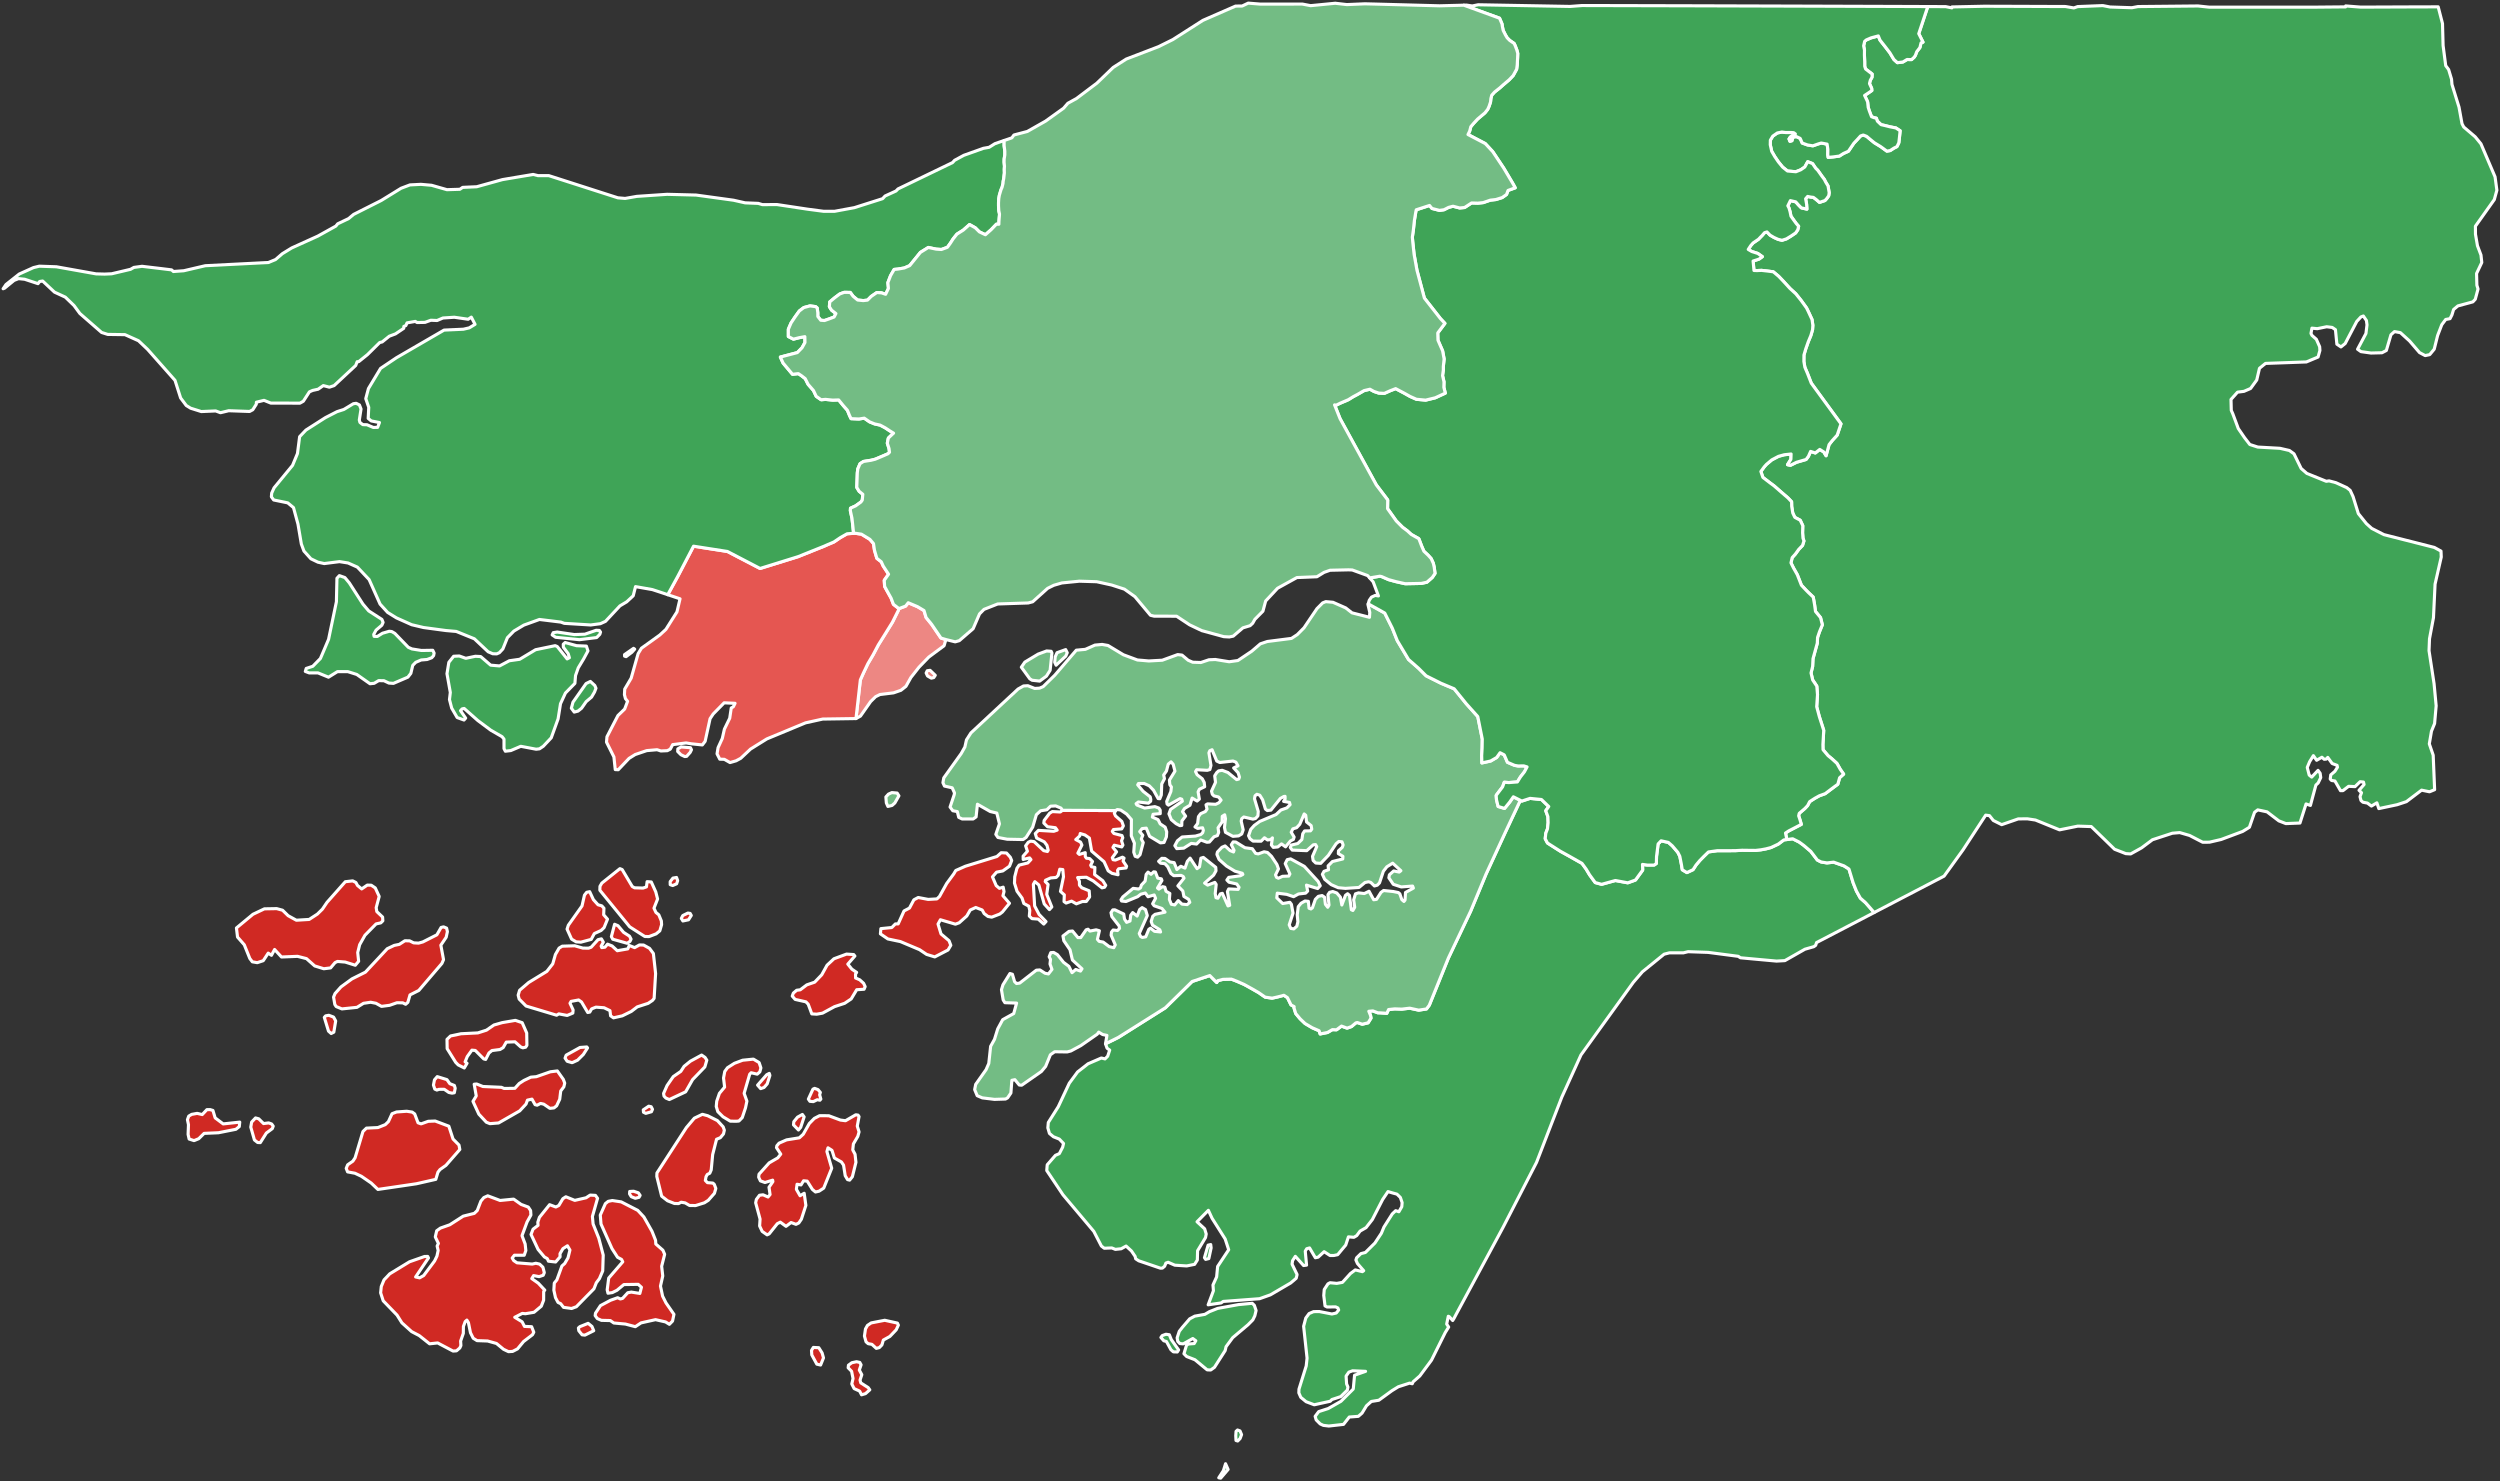
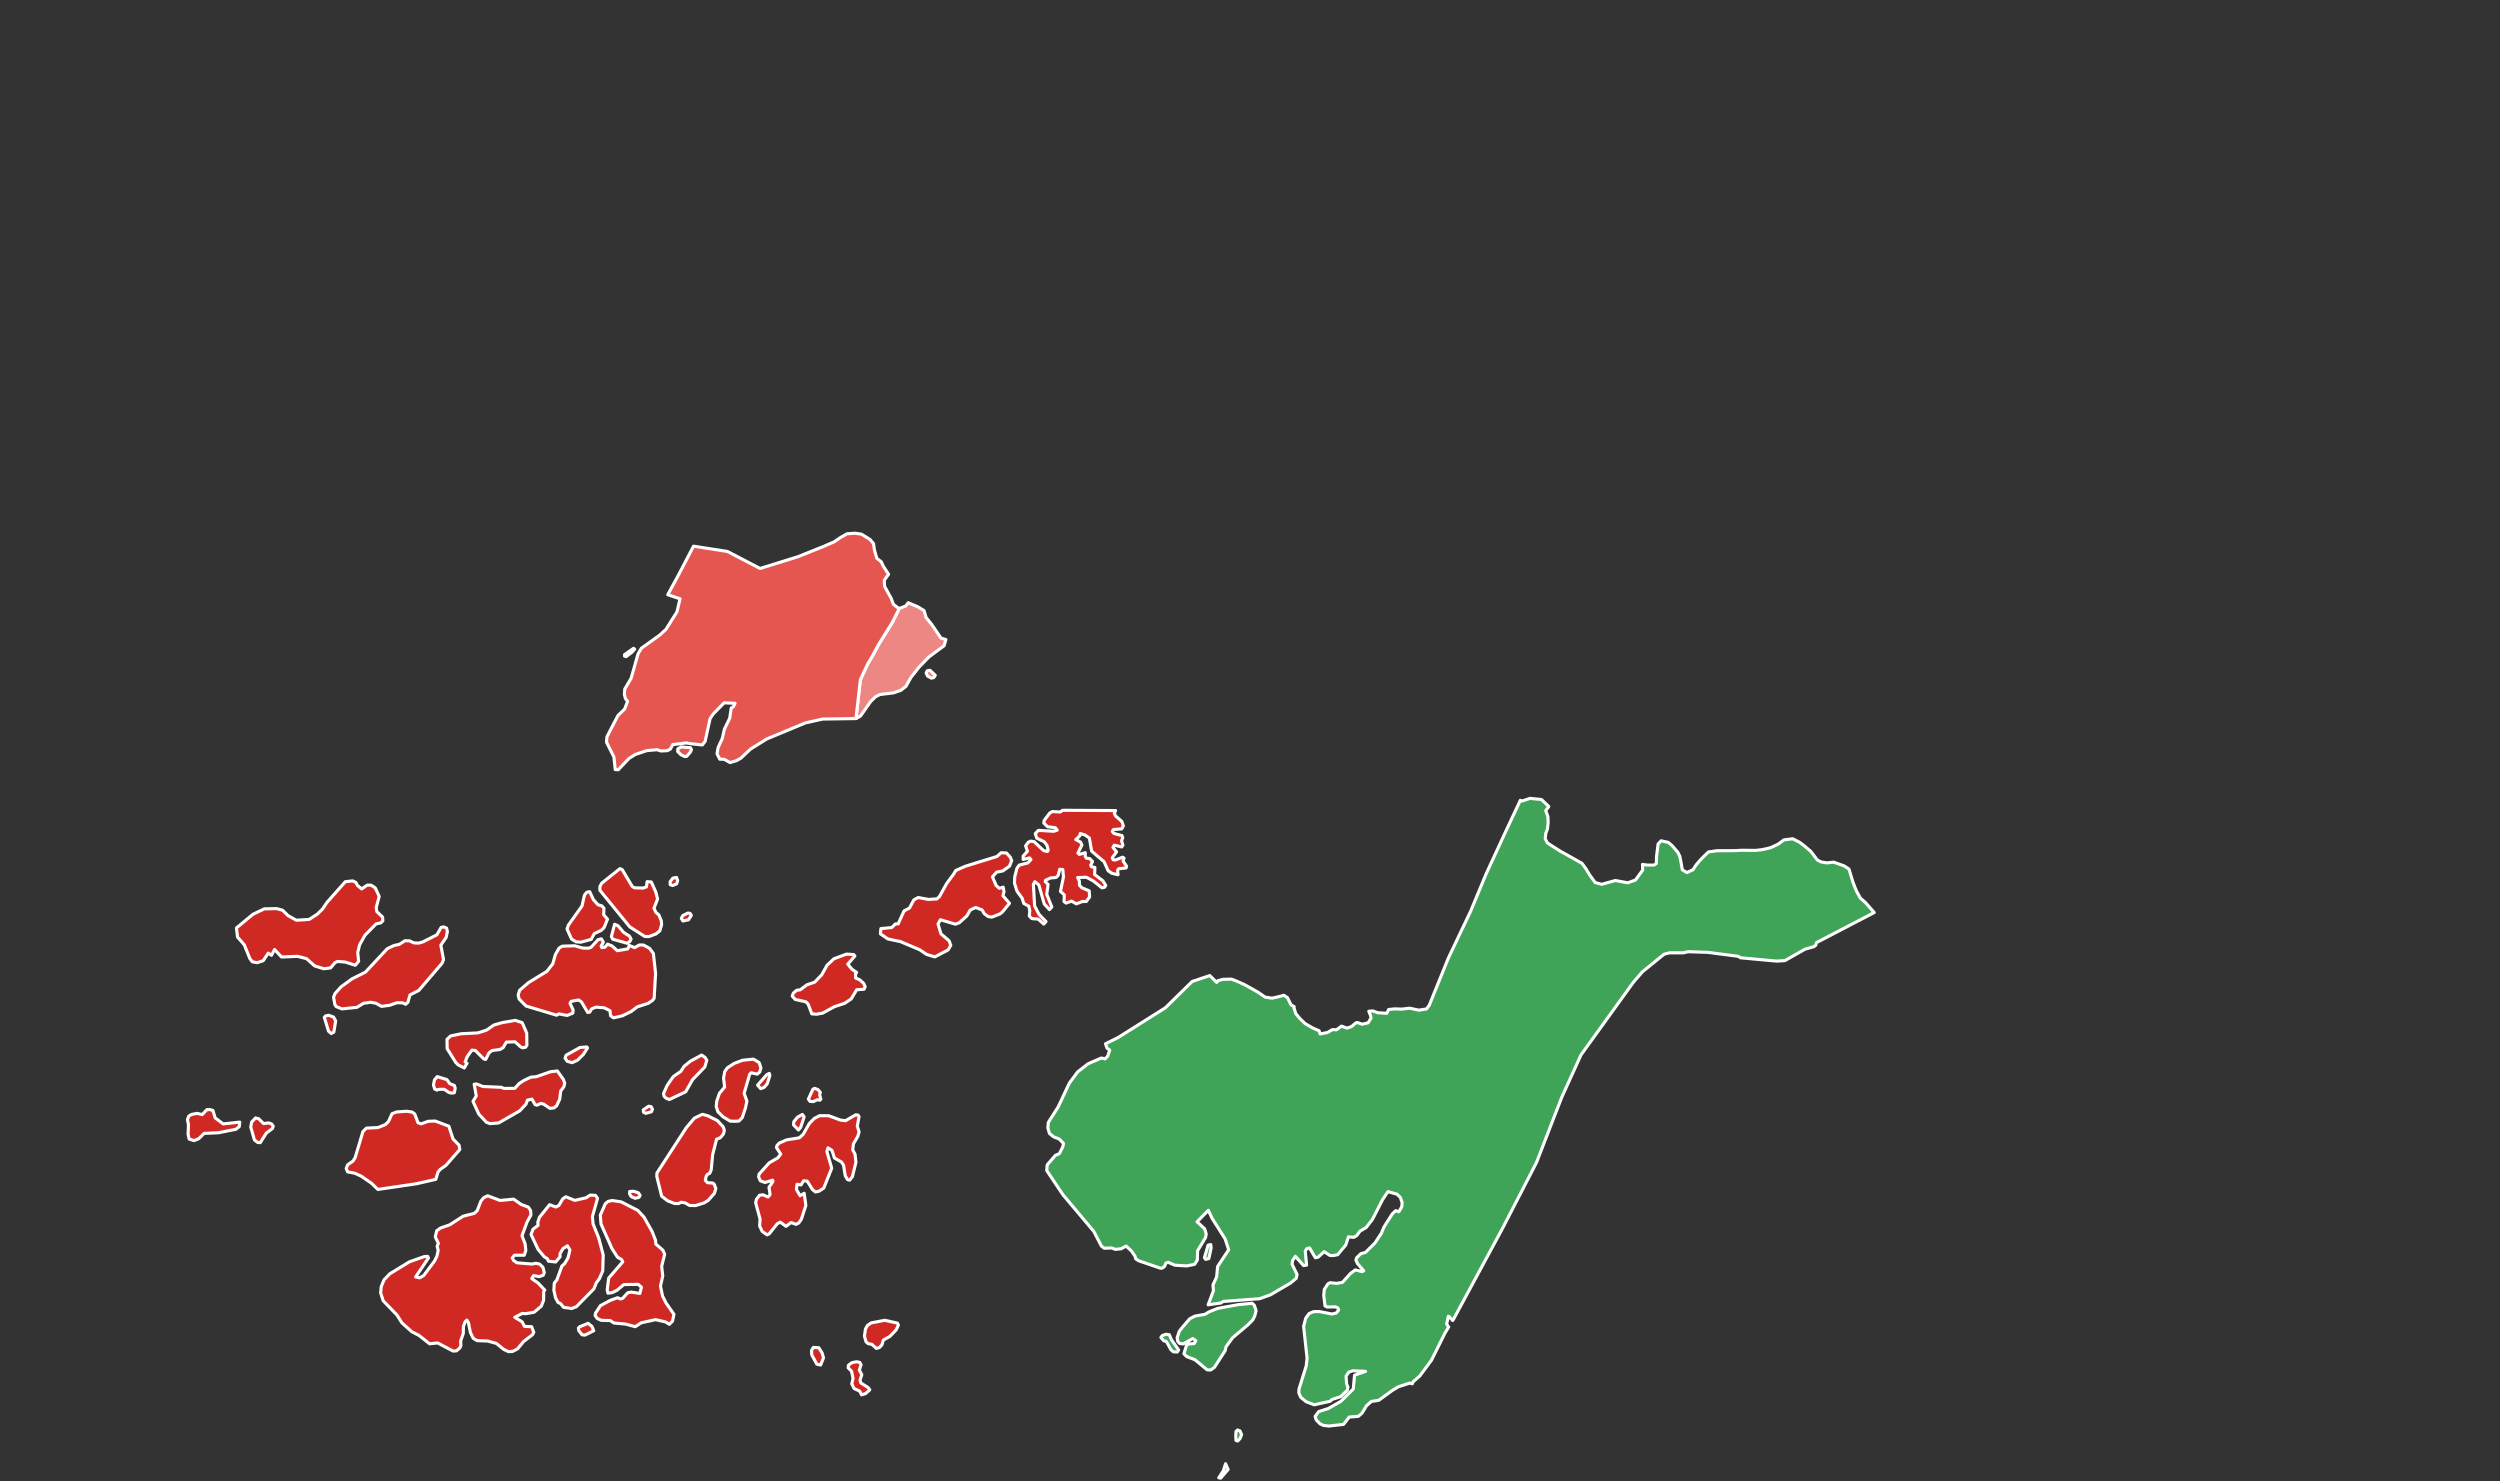
<svg xmlns="http://www.w3.org/2000/svg" xmlns:ns1="http://sodipodi.sourceforge.net/DTD/sodipodi-0.dtd" xmlns:ns2="http://www.inkscape.org/namespaces/inkscape" version="1.2" width="800" height="474" viewBox="0 0 800 474" stroke-linecap="round" stroke-linejoin="round" id="svg868" ns1:docname="gb.svg" ns2:version="1.1 (c68e22c387, 2021-05-23)">
  <rect x="0" y="0" width="800" height="474" fill="#333333" stroke="none" />
  <defs id="defs872" />
  <ns1:namedview id="namedview870" pagecolor="#ffffff" bordercolor="#666666" borderopacity="1.0" ns2:pageshadow="2" ns2:pageopacity="0.0" ns2:pagecheckerboard="0" showgrid="false" ns2:zoom="1.1475" ns2:cx="400.43573" ns2:cy="236.60131" ns2:window-width="1600" ns2:window-height="837" ns2:window-x="-8" ns2:window-y="-8" ns2:window-maximized="1" ns2:current-layer="gnb_admbnda_adm1_1m_salb_20210609" />
  <g id="gnb_admbnda_adm1_1m_salb_20210609" style="fill:#000000;fill-opacity:1">
    <path d="M 276.96 445.96 275.7 446.34 275.08 445.15 273.32 444.35 272.57 442.87 272.97 441.13 272.51 438.81 271.41 437.69 271.51 436.86 272.59 436.07 274.09 435.75 275.12 435.97 275.55 436.74 274.98 438.42 275.78 439.9 275.21 441.63 275.46 442.53 277.83 444.04 278.33 444.75 276.96 445.96 Z M 263.52 434.53 262.59 436.81 261.38 436.53 259.77 433.57 259.68 432.14 260.27 431.18 262.02 431.27 263.07 432.93 263.52 434.53 Z M 189.99 425.83 187.18 427.24 186.27 427.14 185.22 425.84 185.09 424.95 185.56 424.53 188.2 423.47 189.42 424.46 189.99 425.83 Z M 281.38 431.23 280.42 431.48 279.01 430.19 277.8 429.97 277.13 429.38 276.62 427.54 276.95 425.27 277.59 424.13 278.79 423.33 283.12 422.49 287.17 423.39 287.48 424.04 286.78 425.54 284.76 427.66 282.67 428.82 282.21 430.38 281.38 431.23 Z M 212.08 408.3 211.35 411.54 212.03 414.76 213.12 416.93 215.66 420.59 215.21 422.75 214.2 423.78 212.98 423.02 209.77 422.29 205.14 423.32 203.3 424.54 200.14 423.7 196.42 423.36 195.3 422.58 192.46 422.51 191.13 421.93 190.45 420.99 190.56 420.21 192.15 417.8 195.38 416.08 197.65 415.27 198.51 415.67 199.23 415.48 200.89 413.67 202.03 413.47 204.75 413.9 205.26 411.93 204.22 410.99 199.64 411.06 197.43 412.89 195.94 413.63 194.55 413.83 194.3 412.76 194.78 408.99 195.27 408.42 199.28 403.79 198.9 403.02 197.62 402.33 195.83 399.55 192.32 391.68 192.09 388.82 193.72 385.16 194.62 384.43 195.94 384.17 198.78 384.6 199.06 384.74 204.08 387.32 206.04 389.43 208.65 394.04 209.78 396.89 209.86 398.08 212.13 400.07 212.69 401.38 211.73 405.21 212.08 408.3 Z M 159.46 383.93 160.03 384.15 164.37 383.72 166.75 385.41 169.06 386.27 169.8 387.39 169.89 388.82 168.66 391.04 167.04 395.42 168.05 398.09 168.27 400.17 167.75 401.67 164.61 401.67 163.9 402.57 164.4 403.4 165.1 403.87 165.44 404.1 170.33 404.5 171.47 404.24 172.68 404.52 173.73 405.51 174.18 407.24 173.83 408.08 172.51 408.52 170.75 408.19 170.17 409.15 172.24 410.61 174.33 412.84 173.98 413.26 173.96 416.07 173.21 417.99 170.89 419.93 168.12 420.39 167.14 420.29 164.72 421.53 167.08 422.98 167.83 424.45 170.12 424.54 170.81 426.31 170.41 427.1 167.55 429.29 165.6 431.65 164.04 432.45 162.72 432.53 161.14 431.78 158.87 429.91 156.03 429.12 152.65 429 151.43 428.24 150.84 427.05 150.55 426.47 149.9 423.26 149.4 422.43 148.86 422.92 148.29 424.48 148.26 426.68 147.4 429.14 147.49 430.57 147.14 431.35 146.07 432.27 144.98 432.34 141.37 430.44 140.05 429.74 137.47 430.02 134.16 427.39 131.73 426.12 128.61 423.31 127.05 420.83 122.63 416.26 121.8 413.71 122.01 411.68 122.88 409.57 123.85 408.55 124.71 407.63 131.04 403.77 135.84 402.08 136.86 402.06 137.11 402.54 133 408.63 134.27 408.91 135.58 408.17 139.06 403.52 139.82 401.95 140.21 400.16 139.88 398.73 140.29 397.89 139.29 395.82 139.74 393.85 140.93 392.99 143.93 391.93 148.23 389.17 151.77 388.28 152.72 387.37 153.88 384.37 154.83 383.22 156.08 382.66 159.46 383.93 Z M 191.22 383.47 190.97 384.34 189.57 389.28 189.79 391.66 191.61 396.22 193.03 401.63 192.87 406.7 191.82 409.16 190.82 410.49 190.07 412.41 187.73 414.79 184.43 418.16 182.87 418.72 180.33 418.35 179.41 417.17 178.56 416.77 177.75 415.23 177.23 412.85 177.37 410.58 178.2 409.56 179.81 405.12 180.7 404.33 181.76 402.52 182.38 400.01 181.58 398.65 180.14 399.57 179.2 401.19 179.22 402.2 177.8 403.84 175.5 403.58 175.13 402.75 174.21 402.23 172.18 399.81 170.93 397.14 169.93 395.02 170.57 393.34 172.17 392.12 172.1 391.11 172.61 389.55 175.87 385.5 177.87 386.24 178.83 385.75 180.12 383.58 181.07 382.97 183.93 384.12 187.54 383.29 188.85 382.43 190.54 382.52 191.22 383.47 Z M 204.49 383.14 203.29 383.45 202.01 382.94 201.46 382.05 201.5 381.27 202.77 381.2 204.29 381.71 204.84 382.53 204.49 383.14 Z M 82.8 358.02 84.34 359.54 85.96 359.33 86.93 359.67 87.43 360.38 87.14 361.16 85.24 362.57 83.3 365.64 82.45 365.6 81.41 364.78 80.25 360.68 80.52 359.07 81.77 357.74 82.8 358.02 Z M 274.89 357.31 274.33 360.36 274.9 362.2 274.5 363.64 273.09 366.05 272.88 367.96 273.62 369.38 273.9 371.94 272.76 376.55 271.88 377.64 271.21 377.47 270.97 377.07 270.47 376.23 269.93 372.83 269.25 371.83 267 370.55 266.24 368.12 264.96 367.3 264.61 368.5 266.15 373.84 263.59 380.2 262.09 381.18 260.95 381.44 259.97 380.62 258.53 378.32 258.3 377.96 257.15 377.85 256.33 379.18 255.06 378.96 254.84 380.57 256.02 382.64 257.34 381.85 257.88 385.72 256.44 390.15 255.61 391.36 254.71 391.79 253.14 391.21 251.53 392.43 249.7 391.09 248.74 391.58 246.13 394.84 245.47 395.15 243.89 394.04 243.08 392.32 243.22 390.11 241.81 384.89 242.04 383.81 243.04 382.48 244.19 382.34 245.77 383.04 246.42 382.25 246.08 379.93 247.32 378.12 247.25 377.65 244.79 378.4 243.33 377.88 242.77 376.7 242.88 375.74 243.39 375.18 246.14 372.12 248.89 370.52 249.84 369.32 248.48 367.25 248.59 366.65 249.3 365.81 251.7 364.76 255.79 364.1 257.04 362.95 258.98 359.52 260.59 357.88 262.26 357.02 265.22 357.04 265.67 357.21 268.93 358.42 270.56 358.63 273.85 356.73 274.58 356.84 274.89 357.31 Z M 256.22 360.75 255.51 361.6 253.92 359.95 254.02 358.94 255.21 357.49 256.76 356.63 257.32 357.4 256.22 360.75 Z M 226.65 384.1 225.4 384.9 222.58 385.78 220.65 385.75 219.25 384.93 217.97 384.71 217.14 385.15 215.81 385.11 213.62 384.25 211.73 382.78 210.18 376.49 210.19 376.1 210.22 375.35 219.64 360.83 222.19 357.81 224.77 356.58 226.46 357.03 229.57 358.59 231.41 360.59 231.46 360.73 231.79 361.66 231.51 362.86 230.5 364.07 229.3 364.56 228.05 369.47 227.59 374.37 227.12 375.45 226.34 375.82 225.93 376.54 225.71 377.74 226.38 378.44 228.14 378.59 228.57 379 229.07 380.31 228.61 381.87 226.65 384.1 Z M 133.77 359.29 134.75 359.64 137.03 358.82 139.26 358.73 143.63 360.38 144.97 364.48 146.88 366.41 147.14 367.84 142.7 372.92 140.79 374.27 140.14 375.11 139.46 377.39 133.27 378.8 127.67 379.63 120.93 380.62 118.78 378.57 115.66 376.42 113.59 375.44 111.23 375 110.79 373.88 111.25 372.74 112.92 371.57 113.63 370.49 116.14 362.1 116.28 361.95 117.26 361 120.94 360.82 123.28 359.89 124.29 358.92 125.45 356.39 126.89 355.83 130.15 355.6 131.9 355.87 132.7 356.45 133.77 359.29 Z M 68.14 355.35 68.85 357.72 71.42 359.65 76.72 359.08 76.57 360.51 75.49 361.37 69.9 362.48 65.32 362.68 63.6 364.38 62.1 365 60.52 364.49 60.19 363.01 60.31 359.9 59.98 358.3 60.39 357.16 61.34 356.6 63.09 356.28 63.96 356.48 64.72 356.66 66.2 355.09 67.23 355.07 68.14 355.35 Z M 208.45 355.76 206.65 356.27 205.92 355.92 205.85 355.15 207.58 353.98 208.37 354.15 208.8 354.98 208.45 355.76 Z M 262.67 351.71 262.37 352.07 261.52 351.91 260.26 352.52 259.17 352.42 258.68 351.71 260.14 348.53 260.68 348.28 261.77 348.68 262.51 349.57 262.28 350.34 262.67 351.71 Z M 145.61 348.52 145.38 349.68 144.66 349.81 143.63 349.59 142.15 348.57 140.47 348.59 139.81 348.82 139.32 348.6 139.14 348.53 138.7 347.23 139.03 345.55 139.92 344.52 143.02 345.48 143.94 346.78 145.4 347.35 145.66 348.24 145.61 348.52 Z M 244.49 347.99 243.41 348.36 242.43 347.24 245.34 343.92 246.17 343.49 246.37 344.14 245.5 346.84 245.18 347.21 244.49 347.99 Z M 180.23 348.05 179.43 349.12 179.11 351.75 178.12 353.86 177.28 354.53 175.96 354.67 174 353.33 172.97 353.1 171.89 353.66 171.23 353.49 170.23 351.72 168.79 352.04 168.33 353.3 166.31 355.48 159.55 359.35 156.78 359.57 155.63 359.11 153.23 356.53 151.35 352.44 152.4 350.7 152 348.43 151.74 346.95 152.52 346.88 153.16 347.13 154.53 347.68 160.45 347.94 161.33 348.31 164.75 348.26 166.16 346.71 167.66 345.74 169.87 344.69 171.62 344.54 176.12 342.97 178.35 342.7 180.27 345.41 180.71 346.6 180.49 347.53 180.43 347.8 180.23 348.05 Z M 243.15 343 242.31 343.73 240.37 343.28 239.9 343.76 238.87 347.29 238.12 349.87 239.01 352.37 238.56 354.52 237.52 357.64 236.45 358.73 235.61 358.8 233.68 358.77 231.36 357.37 229.7 355.73 229.2 354.07 229.35 352.39 230.21 349.88 231.87 347.88 231.82 347.39 231.53 344.97 231.92 342.87 232.8 341.67 234.35 340.68 235.01 340.26 237.65 339.27 241.09 338.92 242.92 340.02 243.49 341.74 243.15 343 Z M 219.4 349.39 214.19 351.85 213.09 351.39 212.48 350.75 212.34 349.91 213.35 347.63 213.45 347.39 214.93 345.25 215.46 344.5 217.85 342.85 218.91 341.22 220.93 339.58 224.52 337.62 225.62 338.38 226.18 339.26 225.55 341.42 221.63 345.48 220.46 347.54 219.4 349.39 Z M 184.82 339.26 183.08 340.06 181.5 339.61 180.82 338.6 181.17 337.65 185.6 335.19 187.77 335.03 188.01 335.33 186.66 337.44 184.82 339.26 Z M 168.55 330.89 168.61 334.51 168.2 335.11 167.3 335.3 166.63 335.02 164.79 333.38 162.01 333.48 161.02 335.23 160 335.84 157.41 336.18 156.46 336.97 155.41 339.02 154.8 338.85 152.1 336.15 151.01 336.05 149.53 338.1 148.84 339.78 149.45 340.25 148.57 341.75 146.62 340.77 145.82 339.95 143.43 336.12 143.09 335.58 143.04 332.6 144.17 331.51 147.54 330.8 152.91 330.53 155.67 329.65 158.06 328 160.7 327.24 164.92 326.52 167.1 327.26 168.55 330.57 168.55 330.89 Z M 106.82 330.29 105.98 330.72 105.12 329.96 103.78 325.57 104.19 325.08 105.22 324.89 106.74 325.46 107.42 326.7 106.82 330.29 Z M 263.21 324.21 261.34 324.54 259.77 324.44 259.25 323.02 258.63 321.36 257.9 320.59 254.44 319.81 253.52 318.75 253.87 317.79 254.94 316.88 256.08 316.74 258.17 315.16 260.7 314.29 262.96 311.93 264.66 308.86 266.87 306.8 270.89 305.31 273.18 305.46 273.56 305.93 271.3 308.52 272.59 310.12 274.12 311.17 273.77 311.71 273.79 312.96 275.12 313.54 276.35 314.65 276.85 315.72 276.5 316.56 274.15 316.71 272.38 319.66 270.29 321.06 267.04 322.13 263.21 324.21 Z M 192.37 302.76 192.56 303.23 193.58 303.1 194.41 302.13 195.87 302.7 197.53 304.23 200.9 303.64 201.37 302.55 203.07 303.24 204.63 302.38 205.96 302.42 207.85 303.47 209.08 305.12 209.66 310.32 209.79 311.55 209.32 319.49 208.78 320.15 207.41 321.07 203.92 322.2 202.01 323.66 199.14 325.07 196.31 325.71 195.39 325.07 195.19 323.41 193.3 322.48 190.7 322.29 189.32 322.84 188.73 323.87 188.07 324 186.08 320.63 185.16 319.99 182.75 320.44 182.4 321.05 183.4 323.18 183.3 324.19 181.5 324.94 178.83 324.44 178.12 324.87 168.34 321.93 166.6 320.17 166.13 319.7 165.81 318.45 166.27 316.89 169.18 314.4 174.98 310.85 176.88 308.43 177.73 305.44 178.91 303.39 179.92 302.78 183.91 302.65 186.52 303.39 188.33 303.42 188.87 303.22 189.17 303.11 191.37 300.69 192.45 300.43 193.07 301.49 192.37 302.76 Z M 142.78 299.92 141.07 302.46 141.93 307.09 141.41 308.3 138.13 312.13 137.36 313.03 134.01 316.95 131.2 318.37 130.51 320.76 129.8 321.37 128.88 320.91 127.01 320.88 124.67 321.7 122.08 322.04 120.31 321.05 118.61 320.72 117.47 320.89 116.32 321.06 114.23 322.35 109.41 322.85 107.58 322.1 107.14 321.43 106.74 319.08 107.21 317.94 109.1 315.82 109.88 315.25 112.62 313.25 116.93 311.09 123.93 303.58 126.15 302.53 127.77 302.2 129.57 301.04 130.44 301.06 131.08 301.07 132.36 301.71 133.93 301.8 135.31 301.42 139.8 299.14 141.15 296.79 141.94 296.6 142.91 297 143.17 298.13 142.78 299.92 Z M 201.59 301.24 200.69 301.85 196.08 300.55 195.64 299.72 196.67 295.77 197.76 296.23 199.55 298.35 201.44 299.57 201.94 300.52 201.59 301.24 Z M 220.33 294.33 218.52 294.71 218.03 293.89 218.49 292.98 220.11 292.18 220.84 292.29 221.21 292.94 220.33 294.33 Z M 189.19 300.6 185.88 301.49 184.37 301.39 182.91 300.52 181.46 297.32 181.87 296.07 184.01 293.05 186.24 289.91 187.03 286.44 187.74 285.53 188.7 285.34 189.89 287.89 191.37 289.53 192.58 289.87 193.26 290.64 193.17 292.72 194.4 294.14 193.3 296.84 192.35 297.75 190.19 298.74 189.19 300.6 Z M 114.39 283.34 115.74 284.45 117.53 283.23 118.8 283.27 120.09 284.14 121.34 286.86 120.38 290.46 120.58 291.71 122.43 293.46 122.51 294.66 121.85 295.32 120.35 295.65 116.79 299.28 115.09 302.3 114.47 304.81 114.76 307.61 113.69 308.88 110.47 307.86 107.99 307.66 107.21 308.04 105.79 309.73 103.62 310 100.71 309.1 100.37 308.8 98.07 306.76 95.22 306.03 90.08 306.24 87.87 303.84 86.87 305.7 85.83 305 84.24 307.42 82.32 308.05 80.75 307.78 79.94 306.72 78.17 302.33 76.42 300.33 76.01 299.87 75.66 296.95 80.96 292.56 84.61 290.83 88.54 290.76 90.42 291.27 92.2 293.02 94.83 294.47 98.93 294.22 101.56 292.51 103.17 290.93 104.64 288.76 110.5 282.15 112.86 281.88 113.89 282.4 114.39 283.34 Z M 216.52 282.82 215.26 283.37 214.47 283.09 214.45 282.13 215.34 280.99 216.49 280.79 216.86 281.8 216.52 282.82 Z M 203.06 284.1 205.78 284.18 206.86 283.8 207.08 282.13 208.41 282.23 209.85 285.42 210.43 287.68 209.96 288.87 209.27 290.62 209.9 291.98 210.82 292.74 211.63 294.7 211.71 295.89 211.14 297.87 209.95 298.84 207.67 299.71 206.34 299.67 205.81 299.34 201.51 296.59 200.39 295.21 191.95 284.87 191.99 283.62 192.58 282.6 198.37 277.97 199.1 278.26 200.19 280.1 202.33 283.69 203.06 284.1 Z M 318.78 283.39 319.82 284.27 321.02 283.89 321.29 285.32 320.94 286.64 323.03 289.05 320.78 291.83 319.94 292.49 317.36 293.49 316.14 293.26 314.92 292.33 314.3 291.2 312.24 290.4 310.49 291.2 309.37 293.12 306.93 295.3 305.73 295.74 304.02 295.23 300.93 294.32 300.17 295.7 301.12 298.85 303.69 301.02 304.26 302.5 303.37 304 299.12 306.21 296.51 305.41 294.25 303.89 288.11 301.3 286.76 301.02 284.11 300.46 281.73 298.83 281.88 297.16 285.38 296.81 286.51 295.66 287.42 295.64 289.29 291.5 291.03 290.58 292.44 287.94 293.82 287.2 297.03 287.81 299.81 287.65 300.64 286.87 301.35 285.58 302.94 282.72 305.2 279.65 305.84 278.56 308.9 277.2 319.01 274.08 320.38 272.87 322.07 272.96 323.3 274.32 323.74 275.38 323.04 277.18 320.89 278.7 318.9 279.09 317.59 280.6 318.69 283.17 318.78 283.39 Z M 356.99 259.38 356.59 260.26 356.96 261.09 358.98 262.85 359.48 264.28 358.95 265.24 356.3 265.45 356.1 265.78 355.94 266.05 356.43 266.7 359.04 267.38 359.29 268.09 358.89 269.05 359.33 270.42 358.97 271.02 356.55 270.46 356.14 271.18 357.3 272.59 355.94 274.46 356.19 275.11 356.92 275.22 359.2 274.3 359.69 274.59 359.4 275.55 360.51 277.2 360.34 277.74 357.98 278.01 357.63 278.49 357.77 279.92 355.83 279.47 354.61 278.65 353.83 276.92 353.3 275.75 349.32 272.35 348.6 268.18 347.19 267.19 346.33 266.93 345.68 266.73 345.51 267.51 344.25 268.66 345.78 269.47 346.21 270.42 344.92 273 345.41 273.41 347.27 272.85 347.29 274.1 347.66 274.63 348.69 274.74 349.61 275.68 349.02 276.88 349.27 277.36 350.36 277.58 350.33 278.53 350.27 279.85 352.9 281.84 353.83 283.32 353.47 283.92 352.63 284.11 351.57 283.27 349.82 281.88 347.63 280.72 344.85 280.82 345.41 282 345.43 283.25 346.16 284.08 348.54 285.06 348.68 287.03 347.62 288.47 346.35 288.49 344.43 289.23 342.9 288.36 341.79 288.75 341.16 288.98 340.49 288.51 340.58 286.36 339.35 285.25 340.03 281.96 340.31 280.58 340.1 278.26 339.13 278.15 338.61 280.13 337.96 280.79 336.21 280.94 334.59 281.67 334.47 282.09 335.39 283.03 334.96 286.2 336.58 290.23 335.81 291.08 334.15 289.25 332.43 283.19 331.15 282.14 330.68 282.98 331.08 289.89 332.51 292.62 334.72 294.91 334 295.7 332.23 294.11 330.23 293.96 329.38 293.14 329.53 291.35 329.21 289.98 328.25 289.45 327.62 289.11 327.06 287.39 325.45 285.2 324.63 282.59 324.72 280.56 325.41 277.87 326.12 276.84 328.89 276.15 329.9 275.06 329.47 274.53 327.42 275.03 327.4 273.96 328.77 272.39 328.2 270.67 329.03 269.53 329.81 269.16 330.9 269.32 333.42 271.68 333.97 272.2 335.18 272.48 335.42 272.06 335.03 270.52 334.17 269.39 331.73 268.18 331.29 266.75 332.3 265.72 334.85 265.87 337.2 266.01 338.29 265.64 337.73 264.87 335.19 264.55 334.02 263.37 334.13 262.54 335.91 260.19 336.75 259.7 339.29 259.84 340.01 259.29 356.99 259.38 Z" fill-rule="evenodd" id="path849" style="stroke:#ffffff;stroke-opacity:1;fill:#d02923;fill-opacity:1" />
    <path d="M 392.99 470.23 390.62 473 390.01 472.89 391.49 470.6 392.18 468.39 392.99 470.23 Z M 396.83 460.34 396.06 461.12 395.52 460.95 395.44 459.46 395.54 458.03 396.01 457.6 396.8 457.89 397.3 459.08 396.83 460.34 Z M 377.15 431.97 376.74 432.63 375.47 432.59 374.68 431.89 373.26 429.28 372.41 429.05 371.49 427.99 371.91 427.39 373.1 426.96 374.19 427.12 374.82 428.66 377.15 431.97 Z M 394.47 428.05 392.34 430.94 392.05 432.19 388.63 437.54 387.43 438.4 386.29 438.35 382.38 435.12 379.72 434.08 378.86 433.2 379.67 430.51 380.26 430.08 382.13 429.94 382.66 429.04 381.69 428.33 378.64 430.04 377.55 429.94 376.88 429.23 376.68 428.1 377.37 426.01 378.35 424.76 380.7 422.03 382.31 421.17 385.56 420.59 387 419.74 389.64 418.69 396.27 417.48 400.71 417.05 401.39 417.7 401.95 419.36 401.55 421.04 400.91 422.36 399.36 423.93 394.47 428.05 Z M 386.83 402.74 385.8 403 385.43 402.46 386.59 398.45 387.43 398.26 387.56 399.33 386.83 402.74 Z M 571.79 268.65 573.66 268.41 575.78 269.48 577.2 270.52 579.43 272.42 580.43 273.73 581.55 275.21 582.79 275.84 584.63 276.13 586.77 275.89 590.09 277.08 591.67 278.09 592.12 279.57 593 282.46 594.06 285.13 595.31 287.39 597 288.88 599.74 292.01 592.51 295.78 581.3 301.62 581.01 302.52 580.41 302.94 577.58 303.75 571.16 307.4 568.5 307.55 562.69 307.02 556.95 306.49 556.22 306.02 546.59 304.76 540.18 304.54 538.68 304.91 534.21 304.91 532.52 305.34 530.44 307.03 525.58 310.97 522.66 314.35 509.66 332.38 505.92 337.57 499.94 350.73 499.81 351 495.58 361.92 493.53 367.23 491.69 371.97 481.57 391.6 480.92 392.86 465.99 420.54 465.26 421.92 464.86 422.56 463.77 421.34 463.45 421.21 462.94 423.7 463.57 424.66 462.48 426.42 458.08 435.25 454.34 440.3 452.2 442.18 451.92 442.8 451.07 442.6 447.46 443.77 445.85 444.76 445.44 445.01 443.33 446.55 441.22 448.08 438.82 448.47 437.27 449.86 435.85 452.2 434.66 453.23 431.77 453.45 429.93 455.8 425.23 456.33 423.48 456.12 422.45 455.65 421.17 454.36 420.85 453.23 421.98 451.72 425.04 450.73 429.11 448.41 433.04 444.49 433.46 440.07 436.98 438.83 432.84 438.65 431.64 439.08 430.75 440.34 430.91 442.84 431.34 443.85 431.17 444.81 429.03 446.92 426.21 447.85 425.67 448.4 423.4 448.9 420.56 449.53 417.96 448.55 416.25 447.14 415.63 445.72 415.67 444.53 417.99 437.1 418.26 434.6 417.16 424.41 417.85 421.78 418.91 420.34 420.35 419.72 421.7 419.7 422.22 419.7 426.21 420.48 427.59 420.17 428.37 419.2 428.12 418.55 427.39 418.2 424.67 418.24 424.01 417.89 423.6 414.55 423.76 412.64 424.94 410.84 425.6 410.47 427.77 410.68 429.58 410.36 432.14 407.53 433.69 406.37 435.96 406.93 436.38 406.63 434.39 404.34 433.89 403.21 434.12 402.49 435.49 401.16 436.93 400.79 439.97 397.77 442.04 394.64 442.86 392.66 445.52 388.46 445.85 388.14 446.62 387.42 447.64 387.76 448.57 386.15 448.68 384.84 448.11 383.18 447.32 382.41 447.01 382.12 445.85 381.81 445.68 381.76 444.16 381.31 442.45 383.84 439.15 390.26 437.13 392.85 435.22 393.95 434.15 395.4 433.25 395.94 431.5 395.79 430.63 398.42 429.26 400.05 428.07 401.49 426.87 401.75 425.6 401.76 423.72 400.54 421.81 402.29 420.91 402.48 419.06 399.34 418.16 399.59 417.68 400.37 418.1 404.84 417.14 404.97 414.51 402.03 413.62 403.41 413.46 404.54 415.07 407.86 414.78 409.06 414.63 409.18 413.83 409.87 412.99 410.57 411.11 411.67 406.53 414.35 403.05 415.59 391.42 416.46 390.76 416.94 386.61 417.54 387.69 414.65 388.29 413.04 388.15 411.19 389.32 408.61 389.36 408.19 389.36 408.19 389.64 405.27 393.18 399.92 392.05 396.47 391.62 395.79 387.86 389.85 386.68 387.3 385.04 388.96 383.06 390.97 385.49 393.22 385.99 394.88 385.77 396.02 383.23 400.23 383.15 403.21 382.27 404.59 379.74 405.1 375.94 404.86 373.97 404 373.81 403.93 373.09 404.18 372.68 405.2 371.97 405.8 371.3 405.81 366.49 404.17 364.39 403.46 363.42 402.82 363.24 402.05 362.06 400.31 360.35 398.74 358.79 399.6 356.92 399.8 355.77 399.34 355.15 399.37 355 399.37 353.36 399.44 352.44 398.73 350.02 394.05 340.14 382.32 336.61 377.04 334.96 374.58 335.11 372.73 337.73 369.71 338.99 369.16 339.43 368.3 340.04 367.12 340.33 365.92 338.98 364.51 337.1 363.76 335.82 362.7 335.31 360.92 335.46 359.19 337.62 355.77 338.65 354.14 342.17 346.63 342.57 346.09 344.83 343.02 347.37 341.04 347.75 340.74 348.17 340.41 352.44 338.56 353.61 338.85 354.46 337.99 355.1 336.03 354.26 335.43 353.76 334.01 357.85 331.98 372.92 322.49 381.49 314.07 387.14 312.18 389.35 314.4 389.73 313.8 391.36 313.39 394.04 313.32 395.82 314.01 398.12 315.02 400.2 316.17 402.71 317.6 404.86 319.09 407.09 319.41 408.84 319.02 410.83 318.49 411.98 319.23 413.13 321.58 414.12 322.11 414.09 322.56 414.64 324.34 416.06 326.04 417.61 327.52 419.93 328.89 421.31 329.49 422.11 329.84 422.45 330.87 423.41 330.67 424.79 330.4 426.36 329.48 427.68 329.54 429.28 328.35 431.06 329 432.48 328.5 433.86 327.33 434.35 327.21 435.92 327.75 437.79 327.3 438.72 325.81 438.57 324.95 438.02 323.61 439.32 323.49 440.89 324.09 441.79 324.12 443.78 324.26 444.35 323.05 446.31 322.84 448.58 322.92 451.11 322.62 454 323.25 456.48 322.86 457.37 321.67 463.47 306.59 470.61 291.57 475.53 279.71 481.65 266.45 486.51 256.1 486.99 256.34 489.62 255.48 493.27 255.84 495.6 258.09 494.64 259.43 495.33 261.33 495.4 263.26 495.19 265.25 494.65 266.65 494.47 268.4 495.2 269.77 499.34 272.41 502.09 273.93 504.6 275.35 506.23 276.27 507.59 278.14 508.65 279.92 510.47 282.42 512.52 282.98 516.92 281.76 520.88 282.5 523.35 281.61 524.28 280.33 525.66 278.43 525.6 276.61 527.1 276.82 529.31 276.82 530.03 276.32 530.09 274.03 530.32 272.27 530.59 270.07 531.55 269.06 533.87 269.57 535.14 270.67 536.9 272.74 537.54 274.02 538.05 276.61 538.33 278.33 539.81 279.22 541.77 278.3 542.73 276.81 543.97 275.33 545.2 274.08 546.7 272.62 549.48 272.23 552.4 272.23 555.42 272.2 557.47 272.08 559.64 272.11 561.79 272.13 563.53 271.93 565.13 271.63 566.73 271.21 569.05 270.11 570.83 268.77 571.79 268.65 Z" fill-rule="evenodd" id="path851" style="stroke:#ffffff;stroke-opacity:1;fill:#3fa457;fill-opacity:1" />
    <path d="M 298.81 216.82 298.03 217.01 296.81 216.31 296.37 215.36 296.72 214.64 297.63 214.51 299.28 216.09 298.81 216.82 Z M 273.91 229.94 275.31 217.57 276.25 215.46 276.65 214.61 277.72 212.37 279.4 209.52 281.08 206.34 283.09 203.13 285.59 199.09 287.48 195.29 287.66 194.75 289.8 193.95 290.64 192.88 293.6 194.13 295.68 195.37 296.35 197.6 298.11 199.77 301.11 204.18 302.68 204.65 302.31 205.95 302.11 206.63 297.56 210.01 297.2 210.28 294.1 213.48 291.49 216.8 289.9 219.63 288.29 220.9 285.94 221.71 281.59 222.25 280.21 222.93 278.6 224.51 275.35 229.15 273.91 229.94 Z" fill-rule="evenodd" id="path853" style="stroke:#ffffff;stroke-opacity:1;fill:#ed8783;fill-opacity:1" />
-     <path d="M 285.46 257.74 284.13 258.06 283.63 256.93 283.48 255.03 284.31 254.12 285.39 253.63 287.09 253.78 287.65 254.67 286.35 256.95 285.46 257.74 Z M 334.85 216.37 332.7 217.95 330.28 217.68 329.54 217.22 326.83 213.5 327.95 211.87 332.21 209.31 334.92 208.31 336.37 208.41 336.62 208.95 336.04 214.5 334.85 216.37 Z M 341.05 209.96 337.95 212.86 337.51 211.92 337.67 210.18 338.26 208.86 341.02 207.87 341.52 208.88 341.05 209.96 Z M 437.83 193.22 437.83 193.22 443.12 196.17 445.53 200.99 447.14 205.01 450.74 211.04 453.95 213.85 456.36 216.26 461.18 218.67 465.34 220.41 469.19 225.17 472.89 229.3 474.33 236.51 474.28 239.39 474.14 241.8 474.2 244.14 477.01 243.52 478.94 242.39 480.02 240.87 481.35 241.55 482.38 243.93 484.65 244.91 485.79 245.11 487.6 245.08 488.66 245.41 487.82 246.99 486.55 248.62 485.56 250.22 482.82 250.43 481.37 250.32 480.83 251.8 480.11 252.75 478.78 254.51 478.88 255.93 479.4 258.07 481.45 258.69 483.1 256.67 484.27 254.98 486.51 256.1 481.65 266.45 475.53 279.71 470.61 291.57 463.47 306.59 457.37 321.67 456.48 322.86 454 323.25 451.11 322.62 448.58 322.92 446.31 322.84 444.35 323.05 443.78 324.26 441.79 324.12 440.89 324.09 439.32 323.49 438.02 323.61 438.57 324.95 438.72 325.81 437.79 327.3 435.92 327.75 434.35 327.21 433.86 327.33 432.48 328.5 431.06 329 429.28 328.35 427.68 329.54 426.36 329.48 424.79 330.4 423.41 330.67 422.45 330.87 422.11 329.84 421.31 329.49 419.93 328.89 417.61 327.52 416.06 326.04 414.64 324.34 414.09 322.56 414.12 322.11 413.13 321.58 411.98 319.23 410.83 318.49 408.84 319.02 407.09 319.41 404.86 319.09 402.71 317.6 400.2 316.17 398.12 315.02 395.82 314.01 394.04 313.32 391.36 313.39 389.73 313.8 389.35 314.4 387.14 312.18 381.49 314.07 372.92 322.49 357.85 331.98 353.76 334.01 354.21 331.33 352.85 331.05 351.59 330.29 351.12 330.94 345.86 334.6 342.68 336.31 341.48 336.62 339.58 336.59 337.49 336.56 336.12 337.53 334.6 341.25 333.24 342.88 328.42 346.24 326.96 347.26 326.17 347.21 325.4 346.28 324.76 345.5 323.8 345.7 323.75 346.29 323.49 349.76 322.43 351.32 321.77 351.69 318.21 351.8 317.04 351.65 314.34 351.32 312.7 350.62 311.89 348.67 312.22 346.99 312.63 346.42 315.54 342.29 315.95 341.35 316.41 340.31 317 334.82 318.23 332.6 319.27 329.24 320.86 326.3 322.38 325.45 324.39 324.34 325.31 320.99 321.56 320.86 321.01 319.97 320.47 316.7 320.94 315.14 323.18 311.53 323.97 311.76 324.67 314.14 325.28 314.72 326.3 314.59 331.62 310.46 332.77 310.38 334.41 311.44 335.02 311.56 335.5 311.66 336.63 310.21 336 308.49 336.16 307 335.73 306.17 336.25 304.85 337.16 304.78 338.37 305.48 340.34 307.95 342.05 309.24 343.05 311.26 344.24 310.23 345.76 310.74 346.23 310.02 343.17 307.2 342.4 303.93 340.42 301.03 340.15 299.52 342.07 298.04 343.2 297.92 344.93 300.03 345.84 300.02 346.85 298.56 347.45 297.7 347.56 297.54 348.17 297.35 348.78 297.94 350.77 297.55 351.8 297.84 351.17 300.59 351.73 301.24 353 301.46 354.95 302.92 356.41 303.26 356.88 302.36 355.56 299.28 355.67 298.26 356.21 297.6 357.6 297.76 358.25 297.09 358.12 296.32 355.78 293.31 355.52 292.06 356.11 291.16 356.78 291.15 359.59 292.49 359.84 294.09 360.52 295.15 361.6 294.72 361.82 292.87 362.47 292.03 363.88 293.14 364.69 291.04 365.47 290.44 366.57 291.08 367.14 292.98 364.56 298.74 365 299.69 365.54 299.98 366.63 299.78 367.62 297.38 368.16 297.02 369.44 298.02 371.38 298.23 371.13 297.52 370.26 296.97 368.81 296.06 368.37 294.87 368.89 293.19 369.61 292.59 372.8 291.89 371.82 290.71 369.33 289.85 368.84 289.2 369.78 287.46 369.34 286.39 367.36 286.95 366.49 285.77 365.05 286.15 364.03 286.94 360.31 288.48 358.91 288.32 358.73 287.9 359.32 287 361.42 285.26 362.6 284.27 364.36 284.49 364.96 284.12 365.25 283.22 366.44 281.95 366.77 279.8 367.37 279.08 368.34 279.78 369.18 278.99 369.72 279.05 370.48 281 371.63 281.23 371.82 281.76 370.4 284.17 370.83 284.52 372.02 283.73 372.75 283.9 373.13 285.2 374.35 285.9 374.2 287.81 374.82 289.36 375.91 289.58 377.04 288.19 378.23 289.32 379.9 289.47 380.73 288.74 380.36 287.79 378.84 286.86 378.51 285.13 376.92 283.48 378.88 281.01 378.63 280.48 377.96 280.13 375.6 280.22 374.69 279.52 373.69 277.38 372.77 276.38 371.38 276.22 370.76 275.63 371.78 274.67 372.81 274.71 374.39 275.82 375.73 276.04 376.6 278.24 377.63 277.39 377.86 277.21 379.19 277.79 379.95 275.63 380.84 274.6 383.06 277.97 383.84 277.37 384.29 274.62 385.07 274.37 389.04 277.54 389.12 278.67 388.35 280.05 385.48 282.59 386.46 283.24 388.75 282.37 389.18 283.02 388.87 285.93 389.11 287.26 389.72 287.43 390.49 286.05 391.15 285.86 392.96 289.89 393.5 289.7 392.77 285.3 393.19 284.46 396.21 284.6 396.5 283.94 395.76 282.88 393.28 282.31 392.6 281.61 393.2 280.76 396.94 280.24 397.71 279.81 397.53 279.45 395.16 278.77 394.09 278.12 392.48 277.14 390.1 275.02 389.41 273.42 389.58 272.64 391.01 271.13 392.03 270.7 393.62 272.17 394.72 272.63 394.89 272.09 394.02 270.32 394.61 269.41 395.46 269.46 398.39 271.27 400.75 271.6 401.79 273.08 402.64 273.25 404.51 272.57 405.6 272.79 406.88 274.03 407.45 274.89 408.61 276.63 409.11 278.05 408.17 279.97 408.48 280.74 409.09 281.03 410.41 280.42 412.41 280.34 412.76 279.67 411.27 276.35 411.91 275.09 413 274.84 417.38 277.23 421.8 282.06 422.48 283.43 421.65 284.33 420.61 284.02 418.07 283.24 418.45 285.15 417.8 285.81 415.51 286.08 413.95 286.94 411.76 286.19 408.73 285.81 408.57 287.3 410.47 289.13 412.76 288.74 413.25 289.39 413.77 292.19 412.55 295.96 413.05 297.09 414.02 297.25 414.98 296.4 415.09 295.95 415.32 294.97 415.11 292.76 415.44 290.14 416.33 289.05 417.59 288.32 418.68 288.43 418.89 290.63 419.5 290.86 419.98 290.5 420.91 287.8 421.86 286.83 423.07 286.58 423.86 287.11 424.13 289.37 424.87 290.32 425.28 289.65 424.94 286.32 425.47 285.54 426.49 285.29 427.77 285.75 428.93 287.1 429.02 287.58 429.39 289.6 430.56 286.49 431.22 286 431.83 286.53 432.43 291.11 432.92 291.35 433.51 290.33 433.17 287.94 433.75 286.03 434.72 285.72 436.59 285.93 438.09 285.2 439.58 287.92 440.49 287.79 441.91 285.57 442.74 284.96 445.85 285.29 447.47 285.62 447.95 286.03 448.58 287.87 449.26 288.46 449.61 288.04 449.76 285.59 452.28 284.19 452.03 283.54 448.41 283.82 445.85 282.98 444.44 280.89 444.61 279.93 445.85 278.82 445.99 278.7 447.74 279.06 448.28 278.63 445.85 276.4 445.65 276.22 443.79 277.38 442.67 278.82 441.44 282.53 440.73 283.26 439.82 283.51 438.66 282.39 437.93 282.16 436.79 282.41 434.88 283.99 430.53 284.28 428.23 284.07 427.65 283.82 425.98 283.08 423.9 281.38 423.16 279.78 423.69 278.82 425.13 278.32 425 277.07 426.37 275.69 429.68 274.87 429.73 274.03 428.27 273.16 428.32 272.26 429.51 271.17 429.8 270.39 429.43 269.38 428.4 269.28 427.56 270 425.07 273.73 422.63 276.27 422.25 276.25 421.05 276.17 420.2 275.35 420 274.04 421.35 270.92 420.98 270.27 420.25 270.34 418.16 272.21 413.51 272.03 412.89 271.2 413.18 270.43 415.29 269.92 416.6 268.65 416.88 266.8 417.47 265.9 419.35 265.87 419.76 265.33 419.57 264.2 418.1 263.03 417.83 260.88 417.52 260.63 417.34 260.47 415.93 263.77 414.92 264.86 413.72 265.23 413.19 266.31 414.12 267.85 413.88 268.63 412.92 269.12 411.38 270.99 410.09 270.05 408.9 271.02 407.45 271.16 406.84 270.39 407.17 268.12 406.63 268.66 405.6 268.79 404.63 268.09 403.55 269.18 400.96 269.15 399.98 268.39 399.54 267.44 400.14 265.7 400.24 265.4 401.37 264.14 403.11 262.86 408.34 260.65 409.89 259.2 411.81 258.52 412.83 257.49 412.64 256.78 410.76 256.44 411.23 255.72 411.22 254.83 410.8 254.89 409.72 255.5 406.69 259.24 405.54 259.37 404.93 258.9 404.04 255.93 403.12 254.45 402.2 254.17 401.61 254.65 401.44 255.61 402.64 259.65 402.54 261.08 401.76 261.93 400.92 262.12 398.01 261.44 397.35 261.98 397.18 262.76 397.82 265.56 397.36 266.87 396.34 267.48 394.53 267.63 392.15 266.34 391.83 264.8 392.15 261.99 391.9 260.74 391.12 261.23 391.09 262.55 391.08 263.02 389.78 264.89 389.98 266.37 389.57 267.39 388.49 267.76 387 269.45 386.21 269.52 384.21 268.78 382.9 270.1 381.2 269.89 378.8 271.41 376.57 271.56 375.95 270.61 376.78 269.05 378.27 267.84 382.56 267.54 384.24 267.05 384.84 266.5 385.07 265.72 385 265.49 384.82 264.89 383.25 265.09 382.4 264.62 383.23 263.54 383.5 261.33 384.21 260.37 385.72 259.69 386.25 258.91 385.93 257.54 386.41 257.24 389.01 257.38 390.03 256.89 390.74 256.05 389.94 255.04 388.49 254.7 387.94 254.17 387.68 253.16 388.97 250.34 388.7 248.26 389.35 247.24 389.95 246.69 391.1 246.5 392.92 247.19 393.47 247.64 395.73 249.48 396.4 249.29 396.63 248.69 396.19 247.27 394.77 245.74 396.16 245.06 395.48 243.88 394.56 243.53 390.34 244 389.36 243.54 387.86 239.92 387.14 240.23 386.85 240.89 387.51 244.94 387.16 246.25 386.32 246.5 382.93 246.31 382.58 246.91 382.63 247.03 383.08 247.92 384.73 249.21 385.35 250.39 385.49 251.76 383.8 252.56 383.39 253.4 383.79 255.72 383.07 256.33 381.48 255.39 380.79 257.67 379.05 258.71 378.4 259.73 379.39 261.15 378.2 262.71 378.16 264.14 377.56 264.21 376.34 263.57 374.81 262.28 374.06 260.44 374.58 259 375.39 258.44 378.35 256.39 378.16 255.74 377.62 255.56 373.9 257.64 373.47 257.29 373.34 256.46 374.68 253.28 374.85 251.84 374.35 251.13 374.21 249.65 375.98 246.76 375.41 244.56 374.73 243.79 373.84 244.52 373.26 246.74 372.37 248 372.63 249.19 371.75 250.87 371.74 251.25 371.62 254.39 371.15 255.59 370.6 255.54 369.12 252.87 367.77 251.46 366.12 250.71 364.31 250.73 364.07 251.15 365.8 253.22 368.06 254.98 368.25 255.81 368.2 256.41 367.48 257.01 364.27 256.64 363.55 257.18 363.8 257.6 366.29 258.58 369.55 258.12 369.95 258.26 370.83 258.58 371.26 259.23 371.28 260.36 368.98 260.57 368.75 261.47 370.58 262.28 371.26 263.64 372.85 264.69 373.35 266.18 373.25 267.79 372.49 269.59 371.35 269.72 367.87 267.62 366.81 265.01 365.48 265.15 364.71 266.11 365.69 267.29 365.22 268.49 365.84 269.62 365.42 271.2 364.81 273.51 364.04 274.29 363.25 274.01 362.8 272.7 363.01 269.83 362.01 267.46 362.05 262.27 360.52 260.5 358.63 259.22 357.54 259.05 357 259.36 356.99 259.38 340.01 259.29 339.51 258.59 337.81 257.89 336.18 257.98 334.99 259.13 333 259.45 331.63 260.72 330.47 264.67 328.35 267.98 327.39 268.65 324.75 268.6 322.31 268.55 319.34 267.99 318.66 266.99 319.82 263.63 318.98 260.18 316.86 259.68 312.78 257.35 312.35 261.41 311.39 262.08 307.89 262.07 306.79 261.55 306.34 259.71 304.89 259.43 304.02 258.25 305.34 254.31 305.44 253.74 304.7 252.1 302.23 251.54 301.73 250.47 302.01 248.92 307.58 241.14 308.76 239.04 309.27 236.76 310.69 234.54 311.63 233.66 318.93 226.86 325.78 220.49 327.52 219.51 328.91 219.43 331.1 220.3 332.67 220.21 333.81 219.72 337.51 216.09 344.41 208.06 347.31 207.79 350.38 206.43 352.68 206.22 354.56 206.55 359.5 209.53 364 211.2 365.49 211.32 367.63 211.51 368.28 211.47 371.92 211.27 376.86 209.47 378.25 209.63 380.21 211.28 381.67 211.91 384.28 212 386.86 211.13 388.92 211.04 393.35 211.76 396.12 211.37 397.2 210.65 400.56 208.39 403.31 206.03 405.54 205.28 413.27 204.29 415.13 203.07 417.28 200.9 421.43 194.76 423.25 192.92 424.25 192.52 426.55 192.73 430.63 194.53 432.64 196.11 438.23 197.53 438.33 195.98 437.75 193.48 437.83 193.22 Z" fill-rule="evenodd" id="path855" style="stroke:#ffffff;stroke-opacity:1;fill:#73bc84;fill-opacity:1" />
-     <path d="M 219.73 242.03 219.13 242.1 217.91 241.52 216.86 240.47 216.91 239.63 217.99 239.02 220.96 239.27 221.27 239.92 220.86 240.76 219.73 242.03 Z M 202.2 208.73 200.34 210.13 199.86 209.96 199.85 209.48 202.74 207.47 203.1 207.73 202.2 208.73 Z M 287.66 194.75 287.48 195.29 285.59 199.09 283.09 203.13 281.08 206.34 279.4 209.52 277.72 212.37 276.65 214.61 276.25 215.46 275.31 217.57 273.91 229.94 273.25 229.95 263.27 230.1 257.78 231.31 245.4 236.45 241.83 238.67 240.99 239.2 240.19 239.69 237.03 242.66 235.54 243.46 233.61 244.02 231.78 242.98 230.33 242.94 229.45 241.23 229.78 239.25 231.13 236.31 231.81 233.32 233.51 229.83 233.86 227.47 233.86 227.47 234 226.54 234.66 226.18 235.21 225.06 233.51 224.98 231.73 224.9 228.22 228.48 227.22 229.99 225.64 237.23 224.75 238.38 221.18 238.01 219.55 237.74 215.26 238.28 214.49 239.73 213.53 240.22 211.48 240.31 210.26 239.91 206.94 240.2 203.27 241.45 201.3 242.68 200.74 243.27 197.85 246.31 196.88 246.27 196.45 242.22 195.76 240.84 194.08 237.48 194.23 235.75 194.4 235.43 195.94 232.44 197.75 228.96 199.89 226.89 200.82 224.43 200.14 223.55 199.82 222.3 199.91 220.51 201 218.67 201.97 217.02 203.86 210.35 204.2 209.17 205.26 207.43 211.12 203.22 213.09 201.4 216.63 195.8 217.61 191.62 213.68 190.3 213.68 190.3 216.89 184.43 221.93 174.78 232.78 176.47 243.23 181.91 255.36 178.14 263.78 174.76 264.83 174.29 266.85 173.43 268.87 172.06 271.07 170.81 273.15 170.66 273.57 170.63 275.65 170.93 278.37 172.59 279.52 173.95 279.83 176.06 280.59 178.67 282.01 179.77 282.62 181.13 284.34 183.75 282.96 185.7 283.08 187.66 284.06 189.45 285.15 191.4 285.9 193.39 287.66 194.75 Z" fill-rule="evenodd" id="path857" style="stroke:#ffffff;stroke-opacity:1;fill:#e55651;fill-opacity:1" />
-     <path d="M 184.96 227.55 183.76 227.87 182.83 226.63 183.34 224.71 187.54 218.74 188.92 218.06 190.33 219.35 190.71 220.24 190.25 221.44 189.3 223.07 187.57 224.53 186.1 226.64 184.96 227.55 Z M 188.15 208.29 186.76 210.86 185.04 213.71 184.17 216.17 183.97 218.68 180.94 221.77 179.36 225.19 178.59 230.04 176.4 236.1 173.84 238.82 172.8 239.51 172.65 239.62 171.56 239.75 166.65 238.82 163.46 240.18 161.71 240.39 161.28 239.56 161.28 236.52 160.67 235.75 157.06 233.67 152.9 230.57 148.54 226.71 147.88 226.84 147.37 227.41 149.01 229.8 148.48 230.41 146.29 229.61 144.54 226.6 143.83 223.86 144.1 221.59 143.03 215.59 143.63 211.94 145.17 210 146.98 209.92 149.05 210.66 151.01 210.24 152.13 210.01 153.82 210.1 157.01 212.85 159.86 213.1 162.98 211.44 166.3 210.97 171.39 207.91 177.66 206.61 178.33 206.9 180.39 209.48 181.48 210.85 182.2 210.48 181.82 209.17 180.27 207.11 180.25 206.15 180.85 205.61 184.5 206.62 187.64 206.75 188.15 208.29 Z M 191.94 202.99 190.93 204.02 185.41 204.7 177.8 203.93 176.69 203.17 177.04 202.45 178.31 202.25 183.77 203.06 187.16 202.94 190.77 201.69 191.8 201.74 192.17 202.27 191.94 202.99 Z M 119.71 203.63 120.74 203.67 122.41 202.63 124.58 202 125.37 202.1 126.35 202.68 130.66 207.14 131.82 207.66 134.85 208.15 138.48 208.09 138.92 208.98 138.75 209.81 138.16 210.48 136.66 211.04 134.78 211.19 133.04 211.94 132.09 212.91 131.88 213.76 131.47 215.48 130.52 216.69 125.9 218.68 124.45 218.58 122.86 217.83 121.17 217.8 119.73 218.66 119.14 218.72 118.4 218.8 114.17 215.83 111.32 214.93 107.99 214.92 105.12 216.7 101.76 215.33 98.92 215.32 97.7 214.86 97.99 213.9 100.09 213.21 102.53 210.72 103.73 207.92 105.14 204.59 107.65 192.56 107.82 185.05 108.6 184.2 110.36 184.82 111.78 186.53 114.05 190.06 116.14 193.31 117.99 195.49 119.43 196.42 122.22 198.22 122.59 199.17 122.19 200.07 120.34 201.65 119.58 203.04 119.71 203.63 Z M 273.15 170.66 271.07 170.81 268.87 172.06 266.85 173.43 264.83 174.29 263.78 174.76 255.36 178.14 243.23 181.91 232.78 176.47 221.93 174.78 216.89 184.43 213.68 190.3 213.68 190.3 210.68 189.3 208.75 188.67 203.37 187.72 202.63 190.65 200.54 192.59 198.38 193.88 193.75 198.84 192.12 199.58 189.04 199.99 180.57 199.47 179.47 199.07 172.62 198.23 168.98 199.55 168.09 199.87 167.63 200.04 164.45 201.94 162.37 204.06 160.92 207.66 159.79 208.87 158.95 209.24 157.68 209.2 156.21 208.57 151.79 204.41 146 202.06 144.59 201.94 142.67 201.77 135.53 200.81 131.74 199.91 126.87 197.73 124.05 195.98 121.62 193.31 118.12 185.47 114.36 181.48 111.37 180.15 110.47 180.01 108.64 179.72 103.75 180.34 101.74 179.9 99.48 178.81 97.26 176.34 96.43 174.09 95.65 169.49 95.35 167.72 94.53 164.7 93.92 162.44 92.08 160.92 91.37 160.77 87.58 159.99 86.84 158.98 86.94 157.79 87.7 156.11 93.62 148.91 95.19 145.12 95.88 139.74 96.67 138.91 97.9 137.62 104.13 133.64 107.85 131.73 110.02 131.03 110.36 130.83 113.07 129.19 113.98 129.06 115.02 129.58 115.53 130.88 114.98 134.41 115.18 135.18 116.1 135.88 117.43 135.92 119.45 136.78 120.84 136.75 121.43 135.21 118.8 134.7 117.82 133.88 118 130.36 117.04 127.57 117.9 124.34 121.08 119.05 121.78 117.89 126.87 114.47 142.1 105.63 148.28 105.35 150.15 104.92 152.01 103.79 151 101.83 150.82 101.49 149.8 102.16 145.37 101.52 141.74 101.76 139.87 102.56 137.87 102.48 136 103.16 133.46 103.21 132.89 102.85 130.25 103.32 129.87 104.19 129.23 104.45 129.19 105.07 126.56 106.84 124.57 107.59 122.3 109.42 121.51 109.61 117.58 113.49 114.78 115.74 114.29 115.75 113.83 116.95 106.92 123.39 105.41 123.9 103.46 123.39 101.79 124.55 100.04 124.94 99.02 125.38 97.07 128.39 95.99 129.01 87.85 128.99 86.66 128.99 84.48 128.11 82.05 128.71 82.01 129.37 80.89 131.12 79.87 131.67 73.2 131.43 70.55 132.07 69.02 131.5 64.42 131.7 61.01 130.63 59.6 129.76 57.8 127.35 56.17 122.24 56 121.71 47.22 111.79 44.32 109.04 39.98 107.09 34.47 107.01 32.52 106.39 30.26 104.42 25.55 100.31 23.69 97.78 20.91 95.09 17.43 93.48 13.65 89.93 12.69 90.08 12.16 90.77 7.89 89.36 5.95 89.16 4.51 89.72 1.46 92.22 1 92.4 1.91 91.05 6.15 87.69 10.71 85.63 12.58 85.18 18.05 85.37 18.77 85.5 30.76 87.64 33.49 87.71 35.73 87.61 41.77 86.18 42.85 85.57 45.45 85.22 51.49 85.94 54.92 86.36 55.48 86.88 58.81 86.64 65.69 85.03 84.34 84.08 85.86 84.01 88.15 83.07 90.35 81.18 93.35 79.34 101.71 75.55 107.47 72.35 108.06 71.62 111.55 69.95 113.16 68.61 121.99 64.16 128.35 60.24 131.18 59.17 134.69 58.99 138.1 59.29 143.03 60.7 143.95 60.67 147.16 60.57 148.05 59.96 152.54 59.76 160.8 57.47 170.6 55.82 172.19 56.21 175.64 56.21 180.69 57.83 193.04 61.8 197.72 63.3 200.03 63.5 203.78 62.84 213.47 62.18 222.75 62.42 234.73 64.07 238.44 64.91 242.63 65.08 243.97 65.48 246.52 65.47 248.64 65.46 258.44 66.94 263.59 67.62 267.04 67.62 273.39 66.45 282.44 63.57 283.22 62.72 286.71 61.12 287.37 60.45 289.84 59.26 304.82 52.02 305.47 51.3 308.42 49.7 314.69 47.46 316.51 47.14 318.37 45.98 319.86 45.46 321.32 44.96 321.32 44.96 321.32 46.61 321.54 48.39 321.54 49.55 321.33 50.88 321.31 51.89 321.43 53.19 321.37 54.17 321.4 55.35 321.2 57.1 321.02 58.02 320.96 58.73 320.66 59.95 320.33 60.69 319.79 62.49 319.61 63.56 319.53 64.87 319.53 65.93 319.62 67.44 319.84 68.48 319.81 69.04 319.72 70.08 319.66 70.94 319.64 71.76 318.85 71.74 317.14 73.52 315.33 75.12 313.4 74.2 312.1 72.9 310.25 71.86 308.24 73.64 306.22 74.92 304.99 76.46 304.14 77.79 303.18 79.13 301.25 79.84 299.56 79.72 297.06 79.19 296.22 79.72 294.53 80.76 292.63 83.11 291.1 85 289.38 85.75 287.36 86.1 286.13 86.22 284.98 88.21 284.12 90.46 284.3 92.3 283.4 94.17 282.1 93.72 280.59 93.61 278.79 94.85 277.61 96.04 276.25 96.19 274.44 96.01 272.99 94.8 272.09 93.58 270.15 93.55 268.74 94.06 267.05 95.33 265.52 96.61 265.4 98.15 266.1 99.25 267.49 100.34 266.92 101.44 265.29 102.06 263.84 102.57 262.64 102.48 261.7 101.27 261.7 100.11 261.51 98.57 261 98.12 259.19 97.89 257.23 98.42 255.78 99.52 254.4 101.45 253.14 103.35 252.27 105.36 252.27 107.68 253.9 108.53 255.74 108.06 257.55 107.73 257.59 109.6 256.65 111.29 255.15 112.83 249.72 114.26 250.59 116.18 253.6 119.77 255.47 119.56 256.5 120.25 257.67 121.16 258.58 122.97 260.31 124.96 261.19 126.82 262.76 127.92 264.15 127.8 266.47 128.04 268.37 127.98 269.88 129.82 271.18 131.3 271.85 132.96 272.34 133.97 274.87 134.08 276.56 133.81 278.28 135 279.88 135.65 281.63 136.03 283.26 136.9 284.68 137.84 285.94 138.61 285.38 139.12 284.27 140.19 283.94 141.82 284.49 143.54 284.64 144.72 284.16 145.2 282.11 146.09 280.06 146.95 278.76 147.28 276.32 147.67 275.21 148.38 274.49 150.07 274.34 151.32 274.28 153.07 274.17 155.97 274.93 157.22 276.1 158.17 275.93 160.04 275.48 160.66 273.79 161.88 272.16 162.62 272.11 163.42 272.63 165.83 272.9 168.26 273.15 170.66 Z" fill-rule="evenodd" id="path859" style="stroke:#ffffff;stroke-opacity:1;fill:#3fa457;fill-opacity:1" />
-     <path d="M 599.74 292.01 597 288.88 595.31 287.39 594.06 285.13 593 282.46 592.12 279.57 591.67 278.09 590.09 277.08 586.77 275.89 584.63 276.13 582.79 275.84 581.55 275.21 580.43 273.73 579.43 272.42 577.2 270.52 575.78 269.48 573.66 268.41 571.79 268.65 571.36 266.57 572.45 265.86 575.1 264.49 576.42 263.8 575.97 262.26 575.57 261.07 575.75 260.27 577.53 258.75 578.43 257.8 579.09 256.52 580.75 255.45 582.19 254.65 584.06 253.97 585.48 252.9 587.04 251.73 588.1 250.96 588.67 248.88 589.96 247.72 588.9 246.21 587.81 244.28 586.21 242.82 584.97 241.81 583.37 239.91 583.33 238.25 583.45 236.23 583.59 233.71 582.19 229.34 581.34 226.16 581.6 222.3 581.52 221.3 581.38 219.57 580.05 217.58 579.53 215.35 580.04 213.24 580.16 210.78 581.53 205.82 581.62 203.98 582.22 202.2 583.15 199.94 582.57 197.63 580.96 195.67 580.66 193.47 580.23 191.07 578.6 189.53 577.81 188.72 576.45 187.27 575.14 183.92 573.9 181.72 573.11 180.12 573.5 178.43 574.52 177.3 575.61 175.78 576.81 174.54 577.26 173.11 576.95 172.19 576.83 170.5 576.89 168.22 576.07 166.47 574.34 165.55 573.68 164.15 573.34 162.02 573.31 160.56 572.16 159.35 570.13 157.6 568.23 155.94 567.68 155.46 566.39 154.51 564.12 152.77 563.48 150.87 564.56 149.38 565.25 148.61 566.01 147.97 566.97 147.16 569.11 146.03 570.95 145.52 573.15 145.28 573.09 146.98 572.01 148.7 572.92 148.91 574.9 147.92 577.95 147.03 578.7 146.02 579.39 144.45 580.9 144.95 582.32 143.82 583.61 144.63 584.34 145.84 584.91 143.71 585.3 142.28 586.32 140.98 587.9 139.23 589.11 135.63 579.61 122.62 578.4 119.51 577.85 118.22 577.55 117.49 577.24 115.68 577.26 113.61 577.83 111.68 578.64 109.37 579.48 107.35 580.02 105.48 580.11 104.09 579.86 102.28 578.59 99.55 578.1 98.55 576.32 96.09 574.65 94.01 572.78 92.3 570.6 89.92 569.17 88.42 567.44 86.97 565.47 86.72 563.67 86.52 562.16 86.59 561.83 86.57 561.27 86.55 560.99 83.53 562.89 82.91 563.95 82.13 562.49 81.1 560.56 80.48 559.44 79.82 560.23 78.61 560.98 77.75 562.72 76.56 563.51 75.73 563.84 75.41 564.65 74.46 565.43 74.22 566.43 75.26 567.7 76 569 76.59 570.24 76.89 571.65 76.44 573.16 75.52 574.6 74.54 575.29 73.53 575.56 72.41 574.81 71.55 573.9 70.3 573.11 69.18 572.81 67.7 572.47 66.54 572.11 65.86 572.92 64.2 574.64 64.59 575.49 65.56 576.42 66.51 578.21 66.92 578.11 65.35 577.8 63.61 578.44 62.86 579.46 63.07 580.28 63.16 581.18 63.84 582.24 64.76 583.99 64.17 584.56 63.54 585.19 62.65 585.34 61.67 584.97 59.51 584.22 58.27 583.79 57.41 583.07 56.46 581.67 54.48 581.01 53.83 580.01 52.35 578.47 51.75 577.54 53.44 576.25 54.33 574.68 54.96 571.99 54.72 570.45 53.48 569.09 51.82 567.94 50.13 566.94 48.41 566.48 46.31 566.51 44.86 567.29 43.56 568.73 42.55 570.21 42.25 571.39 42.4 573.17 42.4 573.98 42.46 574.52 42.86 574.13 43.44 573.36 43.5 572.88 43.89 572.49 44.47 572.78 45.21 573.42 45.03 573.71 43.91 574.83 43.7 576.07 44.29 576.71 45.77 578.43 46.39 580.12 46.66 581.89 46.04 582.8 45.77 584.67 46.12 584.92 47.78 584.89 49.53 585.01 50.36 586.61 50.21 588.6 49.94 589.9 49.11 591.49 48.4 592.49 46.92 593.24 45.82 594.38 44.61 595.37 43.51 596.25 43.21 597.33 43.63 598.27 44.43 599.78 45.67 601.81 46.91 603.8 48.36 604.86 48.18 606.03 47.41 607.03 46.91 607.63 45.66 607.83 43.89 608.04 41.84 606.68 40.95 604.75 40.57 603.12 40.16 601.94 39.89 600.76 38.77 600.43 37.82 599.73 37.67 598.89 37.35 598.19 35.51 597.82 34.36 597.64 32.64 597.46 32.2 596.67 30.54 597.81 29.79 598.99 28.97 598.93 28.26 598.23 26.74 598.5 25.68 599.04 24.73 599.09 23.7 596.98 22.07 596.71 21.21 596.7 19.73 596.61 17.6 596.63 16.03 596.36 14.67 596.69 13.22 597.23 12.77 598.73 12.12 601.06 11.49 601.6 12.83 603.21 14.87 604.75 16.88 606.05 19.04 607.17 20.05 608.92 19.84 610.25 19.04 611.69 19.07 612.54 18.3 612.93 17.7 613.35 16.55 614.37 15.22 614.74 13.71 615.36 13.49 614 10.77 616.89 2.1 616.89 2.1 622.61 2.12 624.61 2.52 624.61 2.22 634.8 2 639.66 2.01 660.96 2.09 663.64 2.54 664.85 2.11 672.9 1.79 675.23 2.24 682.21 2.47 684.15 2.1 703.38 1.91 706.15 2.21 707.03 2.3 739.51 2.29 740.95 2.29 745.14 2.25 750.6 2.2 750.6 1.9 755.46 2.28 772.58 2.21 780.22 2.19 781.6 7.54 781.79 14.57 782.63 21.01 783.56 22.25 784.49 25.34 784.63 27.01 786.79 33.99 786.88 34.27 787.84 39.57 788.39 40.64 792.06 43.77 793.9 46.02 798.42 56.59 799 60.88 798.35 63.24 798.18 63.87 792.13 72.39 792.15 74.95 792.79 78.64 793.91 81.61 794.17 84 792.5 87.53 792.6 91.28 792.97 92.47 792.72 93.41 792.09 95.76 791.31 96.6 786.53 97.89 785.15 99.04 784.62 100.77 784.01 101.97 782.63 102.23 781.37 103.91 780.04 107.37 778.95 111.74 777.51 113.48 776.06 113.79 774.25 112.83 771.05 109.11 768.12 106.45 766.24 106.11 765.1 107.13 763.63 112.15 762.24 112.88 758.73 112.97 755.51 112.52 754.42 111.75 757.1 106.72 757.44 103.97 757.25 102.55 756.78 101.87 756.27 101.12 755.48 101.43 754.16 102.87 750.46 109.93 749.11 111.02 747.8 110.14 747.34 105.49 746.3 104.78 744.54 104.56 741.52 105.18 739.82 105.01 739.51 106.7 739.84 107.34 741.24 108.58 742.29 110.96 742.37 112.15 741.78 114.25 738.04 115.82 730.91 116.08 724.96 116.29 723.03 117.86 722.16 121.6 720.18 124.32 718.07 125.23 716.01 125.49 713.92 127.83 714.01 131.32 714.5 132.42 715.92 136.24 716.24 137.12 718.27 140.08 719.94 142.24 722.49 143.06 729.24 143.44 729.64 143.47 732.62 144.16 734.08 145.22 736.37 149.91 738.2 151.5 744.4 154.01 745.31 153.88 747.49 154.46 750.96 156.04 752.06 156.92 752.99 158.94 753.84 161.69 754.67 164.35 757.24 167.55 758.95 169.09 762.85 171.08 778.99 175.18 781.12 176.35 781.14 176.84 781.2 178.26 779.22 186.92 778.71 197.66 777.44 204.41 777.29 208.23 777.45 209.27 778.9 218.77 779.57 225.86 779.07 231.53 778.07 233.98 777.38 238.04 778.55 241.45 778.62 241.67 779.08 252.7 777.45 253.37 774.91 252.85 770.05 256.53 767.07 257.51 761.22 258.75 760.6 256.91 758.86 257.94 758.09 257.37 757.58 256.99 756.13 256.71 755.52 256.17 755.2 254.93 755.68 253.67 754.89 252.9 756.5 251.04 756.31 250.26 755.23 250.15 753.61 251.72 751.55 251.62 749.75 253 748.96 253.01 747.18 249.92 746.09 249.75 745.67 249.28 745.84 247.96 747.16 246.82 747.99 245.5 747.86 244.91 746.29 244.32 744.88 242.37 744.4 242.91 743.74 242.97 743.01 242.32 741.32 243.29 740.28 241.81 739.09 243.73 738.32 245.58 738.94 248.02 739.74 248.67 741.77 246.51 742.45 247.46 742.64 248.83 741.81 250.56 741.09 251.22 740.15 254.68 739.33 257.74 737.94 257.27 735.99 263.37 731.47 263.55 730.47 263.16 729.23 262.68 725.45 259.79 722.48 259.16 721.46 259.94 719.81 264.73 717.65 266.06 710.78 268.63 707.04 269.5 704.87 269.52 703.31 268.72 700.67 267.35 697.52 266.43 695.16 266.63 688.78 268.72 685.3 271.32 681.81 273.26 680.24 273.16 676.66 271.76 673.76 268.93 669.2 264.5 664.91 264.36 659.06 265.55 651.34 262.41 648.74 262.02 645.84 262.05 643.31 262.93 640.54 263.89 637.86 262.55 636.64 261.01 635.42 260.85 628.17 271.95 622.1 280.37 621.9 280.47 599.74 292.01 Z" id="path861" style="stroke:#ffffff;stroke-opacity:1;fill:#3fa457;fill-opacity:1" />
-     <path d="M 616.89 2.1 616.89 2.1 614 10.77 615.36 13.49 614.74 13.71 614.37 15.22 613.35 16.55 612.93 17.7 612.54 18.3 611.69 19.07 610.25 19.04 608.92 19.84 607.17 20.05 606.05 19.04 604.75 16.88 603.21 14.87 601.6 12.83 601.06 11.49 598.73 12.12 597.23 12.77 596.69 13.22 596.36 14.67 596.63 16.03 596.61 17.6 596.7 19.73 596.71 21.21 596.98 22.07 599.09 23.7 599.04 24.73 598.5 25.68 598.23 26.74 598.93 28.26 598.99 28.97 597.81 29.79 596.67 30.54 597.46 32.2 597.64 32.64 597.82 34.36 598.19 35.51 598.89 37.35 599.73 37.67 600.43 37.82 600.76 38.77 601.94 39.89 603.12 40.16 604.75 40.57 606.68 40.95 608.04 41.84 607.83 43.89 607.63 45.66 607.03 46.91 606.03 47.41 604.86 48.18 603.8 48.36 601.81 46.91 599.78 45.67 598.27 44.43 597.33 43.63 596.25 43.21 595.37 43.51 594.38 44.61 593.24 45.82 592.49 46.92 591.49 48.4 589.9 49.11 588.6 49.94 586.61 50.21 585.01 50.36 584.89 49.53 584.92 47.78 584.67 46.12 582.8 45.77 581.89 46.04 580.12 46.66 578.43 46.39 576.71 45.77 576.07 44.29 574.83 43.7 573.71 43.91 573.42 45.03 572.78 45.21 572.49 44.47 572.88 43.89 573.36 43.5 574.13 43.44 574.52 42.86 573.98 42.46 573.17 42.4 571.39 42.4 570.21 42.25 568.73 42.55 567.29 43.56 566.51 44.86 566.48 46.31 566.94 48.41 567.94 50.13 569.09 51.82 570.45 53.48 571.99 54.72 574.68 54.96 576.25 54.33 577.54 53.44 578.47 51.75 580.01 52.35 581.01 53.83 581.67 54.48 583.07 56.46 583.79 57.41 584.22 58.27 584.97 59.51 585.34 61.67 585.19 62.65 584.56 63.54 583.99 64.17 582.24 64.76 581.18 63.84 580.28 63.16 579.46 63.07 578.44 62.86 577.8 63.61 578.11 65.35 578.21 66.92 576.42 66.51 575.49 65.56 574.64 64.59 572.92 64.2 572.11 65.86 572.47 66.54 572.81 67.7 573.11 69.18 573.9 70.3 574.81 71.55 575.56 72.41 575.29 73.53 574.6 74.54 573.16 75.52 571.65 76.44 570.24 76.89 569 76.59 567.7 76 566.43 75.26 565.43 74.22 564.65 74.46 563.84 75.41 563.51 75.73 562.72 76.56 560.98 77.75 560.23 78.61 559.44 79.82 560.56 80.48 562.49 81.1 563.95 82.13 562.89 82.91 560.99 83.53 561.27 86.55 561.83 86.57 562.16 86.59 563.67 86.52 565.47 86.72 567.44 86.97 569.17 88.42 570.6 89.92 572.78 92.3 574.65 94.01 576.32 96.09 578.1 98.55 578.59 99.55 579.86 102.28 580.11 104.09 580.02 105.48 579.48 107.35 578.64 109.37 577.83 111.68 577.26 113.61 577.24 115.68 577.55 117.49 577.85 118.22 578.4 119.51 579.61 122.62 589.11 135.63 587.9 139.23 586.32 140.98 585.3 142.28 584.91 143.71 584.34 145.84 583.61 144.63 582.32 143.82 580.9 144.95 579.39 144.45 578.7 146.02 577.95 147.03 574.9 147.92 572.92 148.91 572.01 148.7 573.09 146.98 573.15 145.28 570.95 145.52 569.11 146.03 566.97 147.16 566.01 147.97 565.25 148.61 564.56 149.38 563.48 150.87 564.12 152.77 566.39 154.51 567.68 155.46 568.23 155.94 570.13 157.6 572.16 159.35 573.31 160.56 573.34 162.02 573.68 164.15 574.34 165.55 576.07 166.47 576.89 168.22 576.83 170.5 576.95 172.19 577.26 173.11 576.81 174.54 575.61 175.78 574.52 177.3 573.5 178.43 573.11 180.12 573.9 181.72 575.14 183.92 576.45 187.27 577.81 188.72 578.6 189.53 580.23 191.07 580.66 193.47 580.96 195.67 582.57 197.63 583.15 199.94 582.22 202.2 581.62 203.98 581.53 205.82 580.16 210.78 580.04 213.24 579.53 215.35 580.05 217.58 581.38 219.57 581.52 221.3 581.6 222.3 581.34 226.16 582.19 229.34 583.59 233.71 583.45 236.23 583.33 238.25 583.37 239.91 584.97 241.81 586.21 242.82 587.81 244.28 588.9 246.21 589.96 247.72 588.67 248.88 588.1 250.96 587.04 251.73 585.48 252.9 584.06 253.97 582.19 254.65 580.75 255.45 579.09 256.52 578.43 257.8 577.53 258.75 575.75 260.27 575.57 261.07 575.97 262.26 576.42 263.8 575.1 264.49 572.45 265.86 571.36 266.57 571.79 268.65 570.83 268.77 569.05 270.11 566.73 271.21 565.13 271.63 563.53 271.93 561.79 272.13 559.64 272.11 557.47 272.08 555.42 272.2 552.4 272.23 549.48 272.23 546.7 272.62 545.2 274.08 543.97 275.33 542.73 276.81 541.77 278.3 539.81 279.22 538.33 278.33 538.05 276.61 537.54 274.02 536.9 272.74 535.14 270.67 533.87 269.57 531.55 269.06 530.59 270.07 530.32 272.27 530.09 274.03 530.03 276.32 529.31 276.82 527.1 276.82 525.6 276.61 525.66 278.43 524.28 280.33 523.35 281.61 520.88 282.5 516.92 281.76 512.52 282.98 510.47 282.42 508.65 279.92 507.59 278.14 506.23 276.27 504.6 275.35 502.09 273.93 499.34 272.41 495.2 269.77 494.47 268.4 494.65 266.65 495.19 265.25 495.4 263.26 495.33 261.33 494.64 259.43 495.6 258.09 493.27 255.84 489.62 255.48 486.99 256.34 486.51 256.1 484.27 254.98 483.1 256.67 481.45 258.69 479.4 258.07 478.88 255.93 478.78 254.51 480.11 252.75 480.83 251.8 481.37 250.32 482.82 250.43 485.56 250.22 486.55 248.62 487.82 246.99 488.66 245.41 487.6 245.08 485.79 245.11 484.65 244.91 482.38 243.93 481.35 241.55 480.02 240.87 478.94 242.39 477.01 243.52 474.2 244.14 474.14 241.8 474.28 239.39 474.33 236.51 472.89 229.3 469.19 225.17 465.34 220.41 461.18 218.67 456.36 216.26 453.95 213.85 450.74 211.04 447.14 205.01 445.53 200.99 443.12 196.17 437.83 193.22 437.83 193.22 438.16 192.1 438.87 191.08 440.07 190.53 441.1 190.7 439.41 186.19 438.3 184.93 441.53 184.39 442.11 184.5 444.35 185.48 446.73 186.13 449.66 186.79 452.86 186.73 454.82 186.69 456.6 186.31 458.34 184.79 459.21 183.49 458.94 181.47 458.66 180.25 457.97 178.74 457 177.67 455.64 176.39 454.91 174.7 454.03 172.39 451.61 171.02 450.31 169.84 448.83 168.74 446.8 166.7 444.02 162.78 444.07 159.99 440.41 155.16 428.81 133.96 427.06 129.56 427.59 129.66 428.71 129.09 431.48 127.9 433.01 126.95 434.4 126.21 436.51 124.99 438.38 124.55 439.65 125.26 441.22 125.79 442.99 125.88 444.83 125.05 446.61 124.36 449.42 125.85 451.2 126.85 453.26 127.77 456.21 128.04 459.29 127.29 462.5 125.8 462.03 123.94 462.08 122.19 461.62 120.2 461.86 118.45 461.86 117.3 462.12 114.87 461.64 112.29 460.15 108.88 460.08 106.54 462.37 103.48 460.95 101.97 455.8 95.39 453.43 86.5 452.51 81.38 452.08 77.4 451.95 75.89 452.28 73.58 452.6 70.56 453.05 67.83 453.2 67.13 457.45 65.75 458.23 66.7 460.62 67.32 462.07 67.12 463.54 66.37 464.96 65.99 467.1 66.55 468.67 66.4 470.9 64.95 472.92 65.01 474.64 64.83 476.9 64.05 478.68 63.85 480.7 63.22 482.09 62.24 482.57 60.94 484.87 60.1 484.04 58.6 481.19 53.8 477.68 48.53 475.29 45.95 469.76 43.05 470.3 41.93 470.66 40.54 471.56 39.47 472.82 38.11 473.94 37.16 475.17 36.12 476.07 34.99 476.53 33.96 476.97 32.63 477.09 31.5 477.36 30.46 478.26 29.46 479.95 28.12 481.15 27.05 482.93 25.54 484.22 24.18 485.33 22.14 485.51 20.78 485.63 18.56 485.68 17.1 485.41 16.07 484.87 14.65 484.53 13.91 483.11 12.93 482.29 12.1 481.75 11.19 481.02 9.74 480.75 8.43 480.65 7.69 479.86 5.83 473.89 3.65 468.41 1.66 468.41 1.66 468.41 1.66 469.29 1.63 471.12 1.91 472.99 1.53 473.21 1.53 502.44 2.06 506.26 1.77 506.55 1.77 539.92 1.85 573.28 1.95 606.64 2.06 616.89 2.1 Z" id="path863" style="stroke:#ffffff;stroke-opacity:1;fill:#3fa457;fill-opacity:1" />
-     <path d="M 468.41 1.66 468.41 1.66 473.89 3.65 479.86 5.83 480.65 7.69 480.75 8.43 481.02 9.74 481.75 11.19 482.29 12.1 483.11 12.93 484.53 13.91 484.87 14.65 485.41 16.07 485.68 17.1 485.63 18.56 485.51 20.78 485.33 22.14 484.22 24.18 482.93 25.54 481.15 27.05 479.95 28.12 478.26 29.46 477.36 30.46 477.09 31.5 476.97 32.63 476.53 33.96 476.07 34.99 475.17 36.12 473.94 37.16 472.82 38.11 471.56 39.47 470.66 40.54 470.3 41.93 469.76 43.05 475.29 45.95 477.68 48.53 481.19 53.8 484.04 58.6 484.87 60.1 482.57 60.94 482.09 62.24 480.7 63.22 478.68 63.85 476.9 64.05 474.64 64.83 472.92 65.01 470.9 64.95 468.67 66.4 467.1 66.55 464.96 65.99 463.54 66.37 462.07 67.12 460.62 67.32 458.23 66.7 457.45 65.75 453.2 67.13 453.05 67.83 452.6 70.56 452.28 73.58 451.95 75.89 452.08 77.4 452.51 81.38 453.43 86.5 455.8 95.39 460.95 101.97 462.37 103.48 460.08 106.54 460.15 108.88 461.64 112.29 462.12 114.87 461.86 117.3 461.86 118.45 461.62 120.2 462.08 122.19 462.03 123.94 462.5 125.8 459.29 127.29 456.21 128.04 453.26 127.77 451.2 126.85 449.42 125.85 446.61 124.36 444.83 125.05 442.99 125.88 441.22 125.79 439.65 125.26 438.38 124.55 436.51 124.99 434.4 126.21 433.01 126.95 431.48 127.9 428.71 129.09 427.59 129.66 427.06 129.56 428.81 133.96 440.41 155.16 444.07 159.99 444.02 162.78 446.8 166.7 448.83 168.74 450.31 169.84 451.61 171.02 454.03 172.39 454.91 174.7 455.64 176.39 457 177.67 457.97 178.74 458.66 180.25 458.94 181.47 459.21 183.49 458.34 184.79 456.6 186.31 454.82 186.69 452.86 186.73 449.66 186.79 446.73 186.13 444.35 185.48 442.11 184.5 441.53 184.39 438.3 184.93 437.63 184.18 432.71 182.39 431.5 182.35 425.63 182.48 423.7 183.16 421.42 184.56 415.01 184.82 408.82 188.24 405.01 192.32 404.14 195.58 401.57 198.18 400.86 199.44 400.03 200.22 399.89 200.26 397.74 200.91 394.63 203.57 393.36 203.83 391.6 203.73 384.56 201.8 380.66 199.94 376.51 197.19 369.31 197.17 368.15 196.89 363.17 190.93 359.81 188.53 355.74 187.21 350.94 186.15 345.37 185.98 344.84 186.04 339.81 186.54 337.22 187.29 335.24 188.27 330.46 192.57 329.01 192.95 324.7 193.09 319.27 193.27 314.88 195 313.45 196.45 311.4 201.19 306.98 205.01 305.66 205.39 302.68 204.65 301.11 204.18 298.11 199.77 296.35 197.6 295.68 195.37 293.6 194.13 290.64 192.88 289.8 193.95 287.66 194.75 285.9 193.39 285.15 191.4 284.06 189.45 283.08 187.66 282.96 185.7 284.34 183.75 282.62 181.13 282.01 179.77 280.59 178.67 279.83 176.06 279.52 173.95 278.37 172.59 275.65 170.93 273.57 170.63 273.15 170.66 272.9 168.26 272.63 165.83 272.11 163.42 272.16 162.62 273.79 161.88 275.48 160.66 275.93 160.04 276.1 158.17 274.93 157.22 274.17 155.97 274.28 153.07 274.34 151.32 274.49 150.07 275.21 148.38 276.32 147.67 278.76 147.28 280.06 146.95 282.11 146.09 284.16 145.2 284.64 144.72 284.49 143.54 283.94 141.82 284.27 140.19 285.38 139.12 285.94 138.61 284.68 137.84 283.26 136.9 281.63 136.03 279.88 135.65 278.28 135 276.56 133.81 274.87 134.08 272.34 133.97 271.85 132.96 271.18 131.3 269.88 129.82 268.37 127.98 266.47 128.04 264.15 127.8 262.76 127.92 261.19 126.82 260.31 124.96 258.58 122.97 257.67 121.16 256.5 120.25 255.47 119.56 253.6 119.77 250.59 116.18 249.72 114.26 255.15 112.83 256.65 111.29 257.59 109.6 257.55 107.73 255.74 108.06 253.9 108.53 252.27 107.68 252.27 105.36 253.14 103.35 254.4 101.45 255.78 99.52 257.23 98.42 259.19 97.89 261 98.12 261.51 98.57 261.7 100.11 261.7 101.27 262.64 102.48 263.84 102.57 265.29 102.06 266.92 101.44 267.49 100.34 266.1 99.25 265.4 98.15 265.52 96.61 267.05 95.33 268.74 94.06 270.15 93.55 272.09 93.58 272.99 94.8 274.44 96.01 276.25 96.19 277.61 96.04 278.79 94.85 280.59 93.61 282.1 93.72 283.4 94.17 284.3 92.3 284.12 90.46 284.98 88.21 286.13 86.22 287.36 86.1 289.38 85.75 291.1 85 292.63 83.11 294.53 80.76 296.22 79.72 297.06 79.19 299.56 79.72 301.25 79.84 303.18 79.13 304.14 77.79 304.99 76.46 306.22 74.92 308.24 73.64 310.25 71.86 312.1 72.9 313.4 74.2 315.33 75.12 317.14 73.52 318.85 71.74 319.64 71.76 319.66 70.94 319.72 70.08 319.81 69.04 319.84 68.48 319.62 67.44 319.53 65.93 319.53 64.87 319.61 63.56 319.79 62.49 320.33 60.69 320.66 59.95 320.96 58.73 321.02 58.02 321.2 57.1 321.4 55.35 321.37 54.17 321.43 53.19 321.31 51.89 321.33 50.88 321.54 49.55 321.54 48.39 321.32 46.61 321.32 44.96 321.32 44.96 323.8 44.11 324.45 43.2 328.74 42.07 334.58 38.76 340.34 34.63 341.71 33.05 344.48 31.52 348.01 28.86 351.01 26.6 356.22 21.58 360.42 18.89 370.74 14.93 375.32 12.66 376.21 12.09 384.94 6.51 395.37 1.95 397.5 1.92 399.43 1 403.25 1.31 406.67 1.31 416.73 1.3 419.41 1.81 427.28 1.04 430.99 1.47 436.76 1.22 439.91 1.3 445.85 1.46 460.68 1.86 468.41 1.66 Z" id="path865" style="stroke:#ffffff;stroke-opacity:1;fill:#73bc84;fill-opacity:1" />
+     <path d="M 219.73 242.03 219.13 242.1 217.91 241.52 216.86 240.47 216.91 239.63 217.99 239.02 220.96 239.27 221.27 239.92 220.86 240.76 219.73 242.03 Z M 202.2 208.73 200.34 210.13 199.86 209.96 199.85 209.48 202.74 207.47 203.1 207.73 202.2 208.73 M 287.66 194.75 287.48 195.29 285.59 199.09 283.09 203.13 281.08 206.34 279.4 209.52 277.72 212.37 276.65 214.61 276.25 215.46 275.31 217.57 273.91 229.94 273.25 229.95 263.27 230.1 257.78 231.31 245.4 236.45 241.83 238.67 240.99 239.2 240.19 239.69 237.03 242.66 235.54 243.46 233.61 244.02 231.78 242.98 230.33 242.94 229.45 241.23 229.78 239.25 231.13 236.31 231.81 233.32 233.51 229.83 233.86 227.47 233.86 227.47 234 226.54 234.66 226.18 235.21 225.06 233.51 224.98 231.73 224.9 228.22 228.48 227.22 229.99 225.64 237.23 224.75 238.38 221.18 238.01 219.55 237.74 215.26 238.28 214.49 239.73 213.53 240.22 211.48 240.31 210.26 239.91 206.94 240.2 203.27 241.45 201.3 242.68 200.74 243.27 197.85 246.31 196.88 246.27 196.45 242.22 195.76 240.84 194.08 237.48 194.23 235.75 194.4 235.43 195.94 232.44 197.75 228.96 199.89 226.89 200.82 224.43 200.14 223.55 199.82 222.3 199.91 220.51 201 218.67 201.97 217.02 203.86 210.35 204.2 209.17 205.26 207.43 211.12 203.22 213.09 201.4 216.63 195.8 217.61 191.62 213.68 190.3 213.68 190.3 216.89 184.43 221.93 174.78 232.78 176.47 243.23 181.91 255.36 178.14 263.78 174.76 264.83 174.29 266.85 173.43 268.87 172.06 271.07 170.81 273.15 170.66 273.57 170.63 275.65 170.93 278.37 172.59 279.52 173.95 279.83 176.06 280.59 178.67 282.01 179.77 282.62 181.13 284.34 183.75 282.96 185.7 283.08 187.66 284.06 189.45 285.15 191.4 285.9 193.39 287.66 194.75 Z" fill-rule="evenodd" id="path857" style="stroke:#ffffff;stroke-opacity:1;fill:#e55651;fill-opacity:1" />
  </g>
</svg>